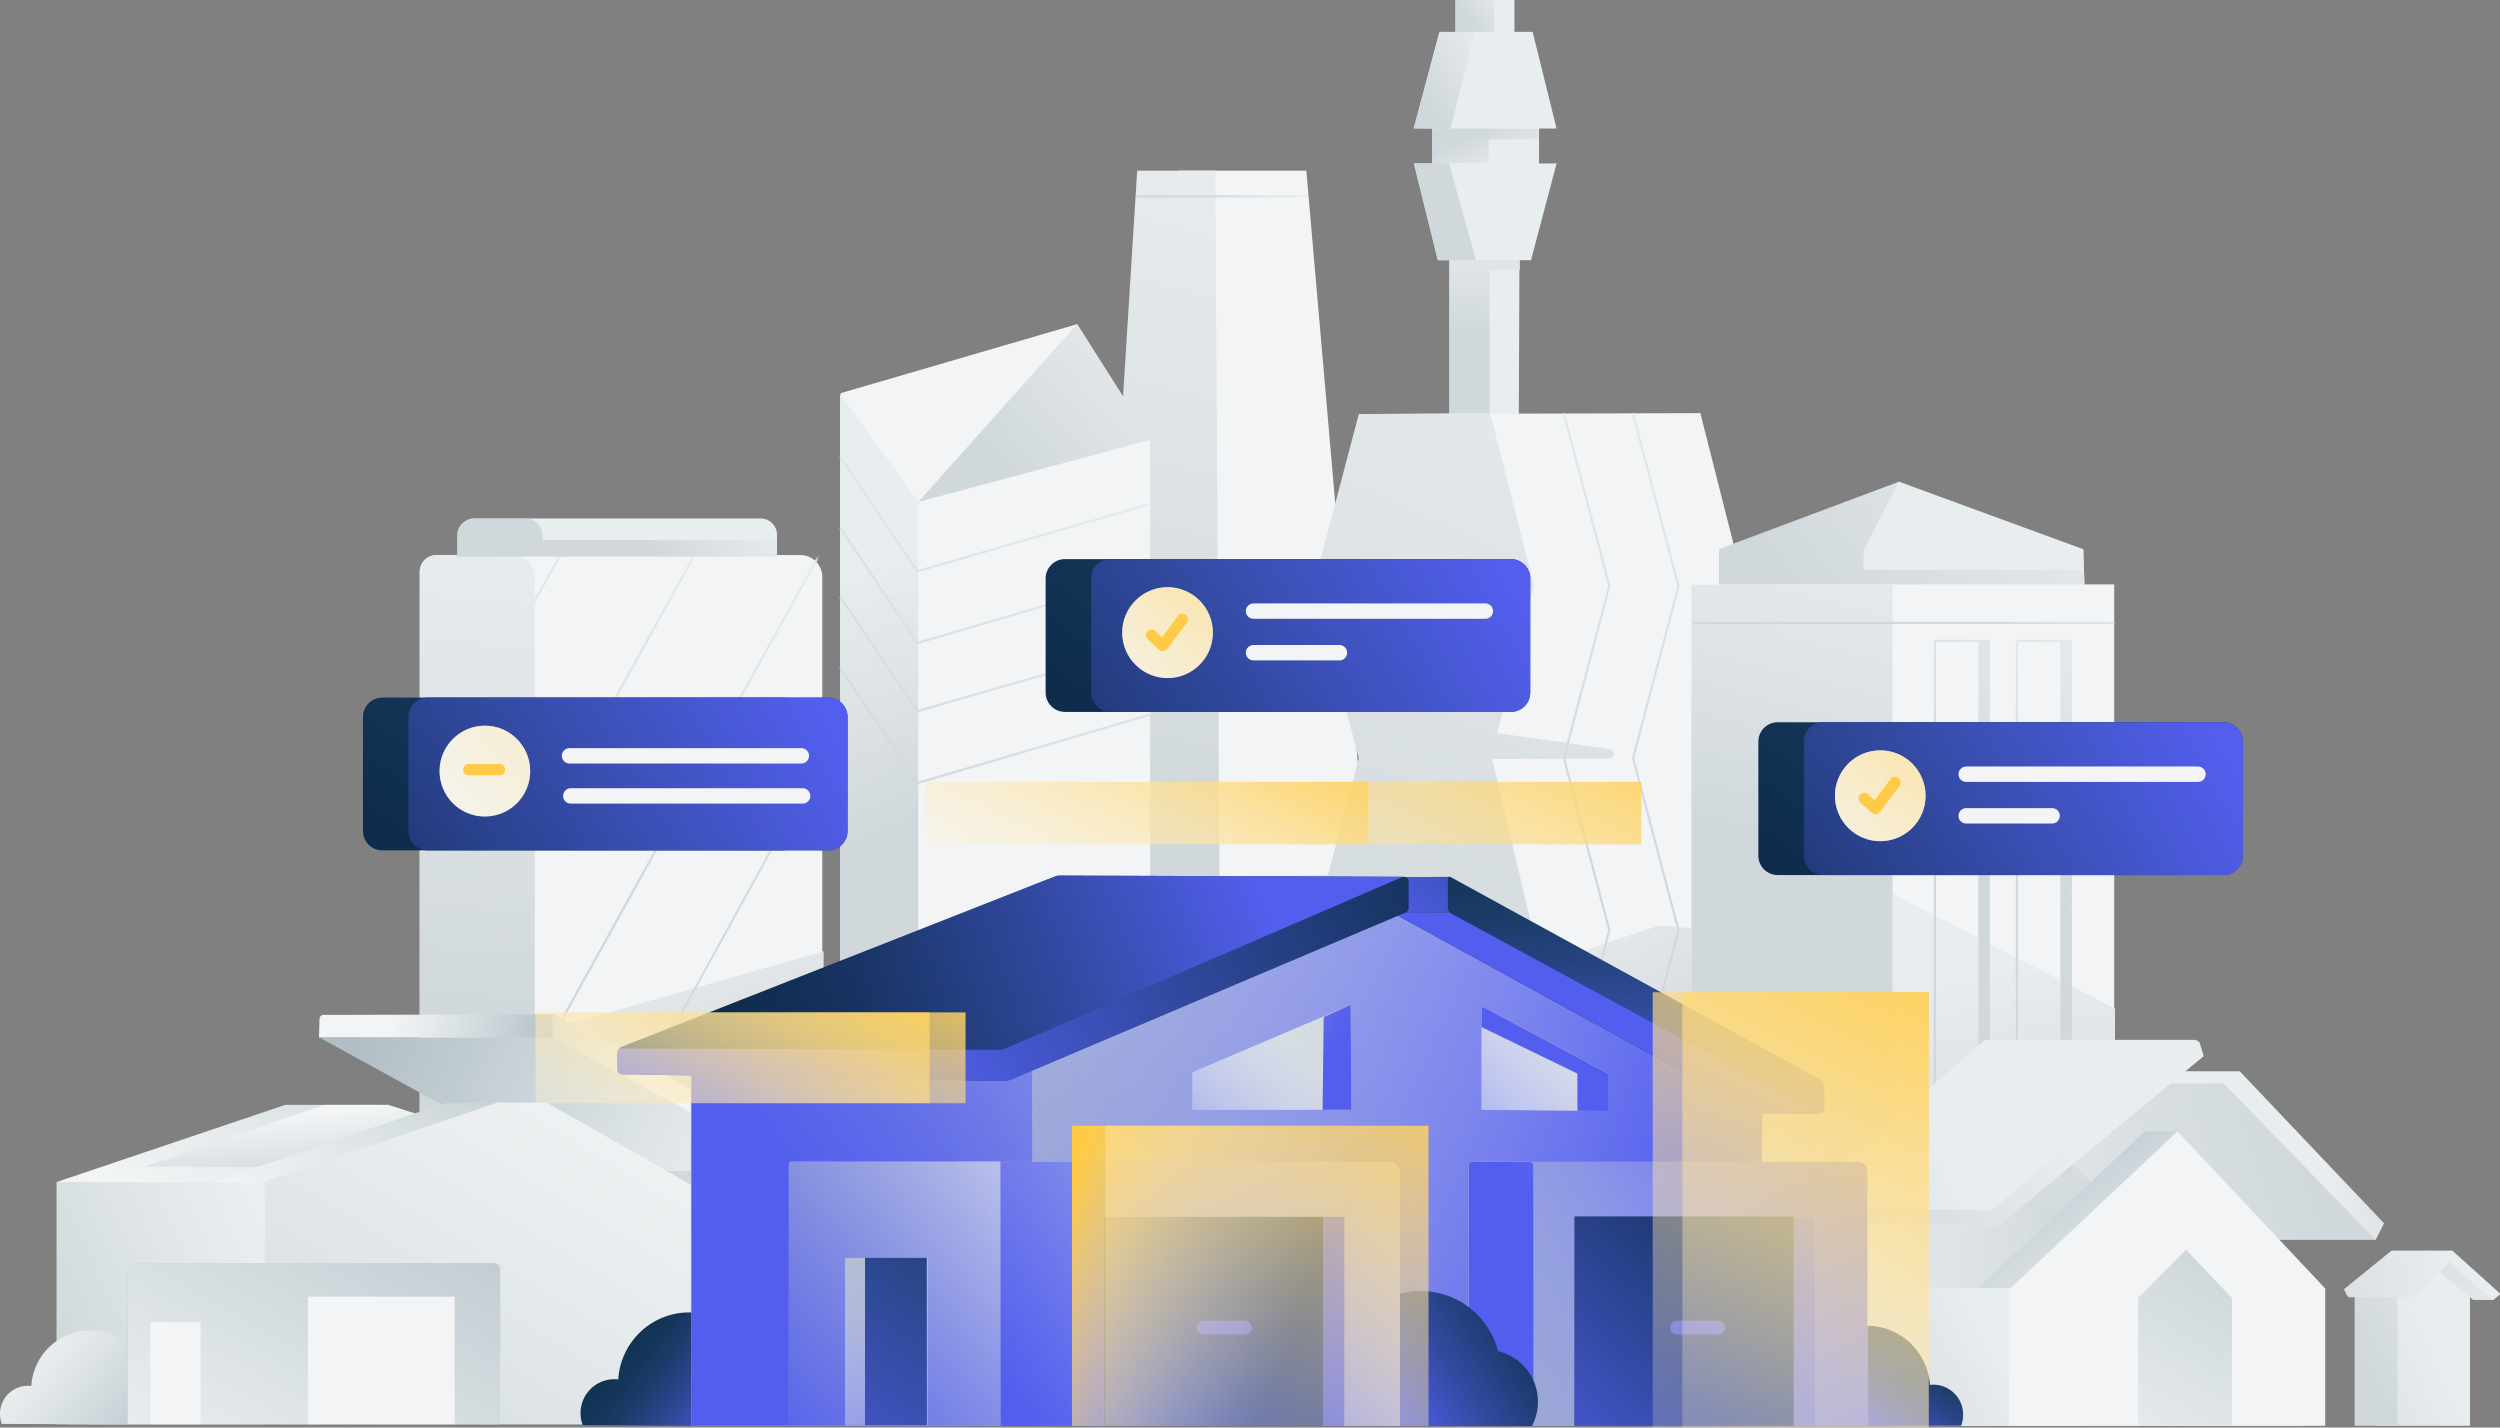
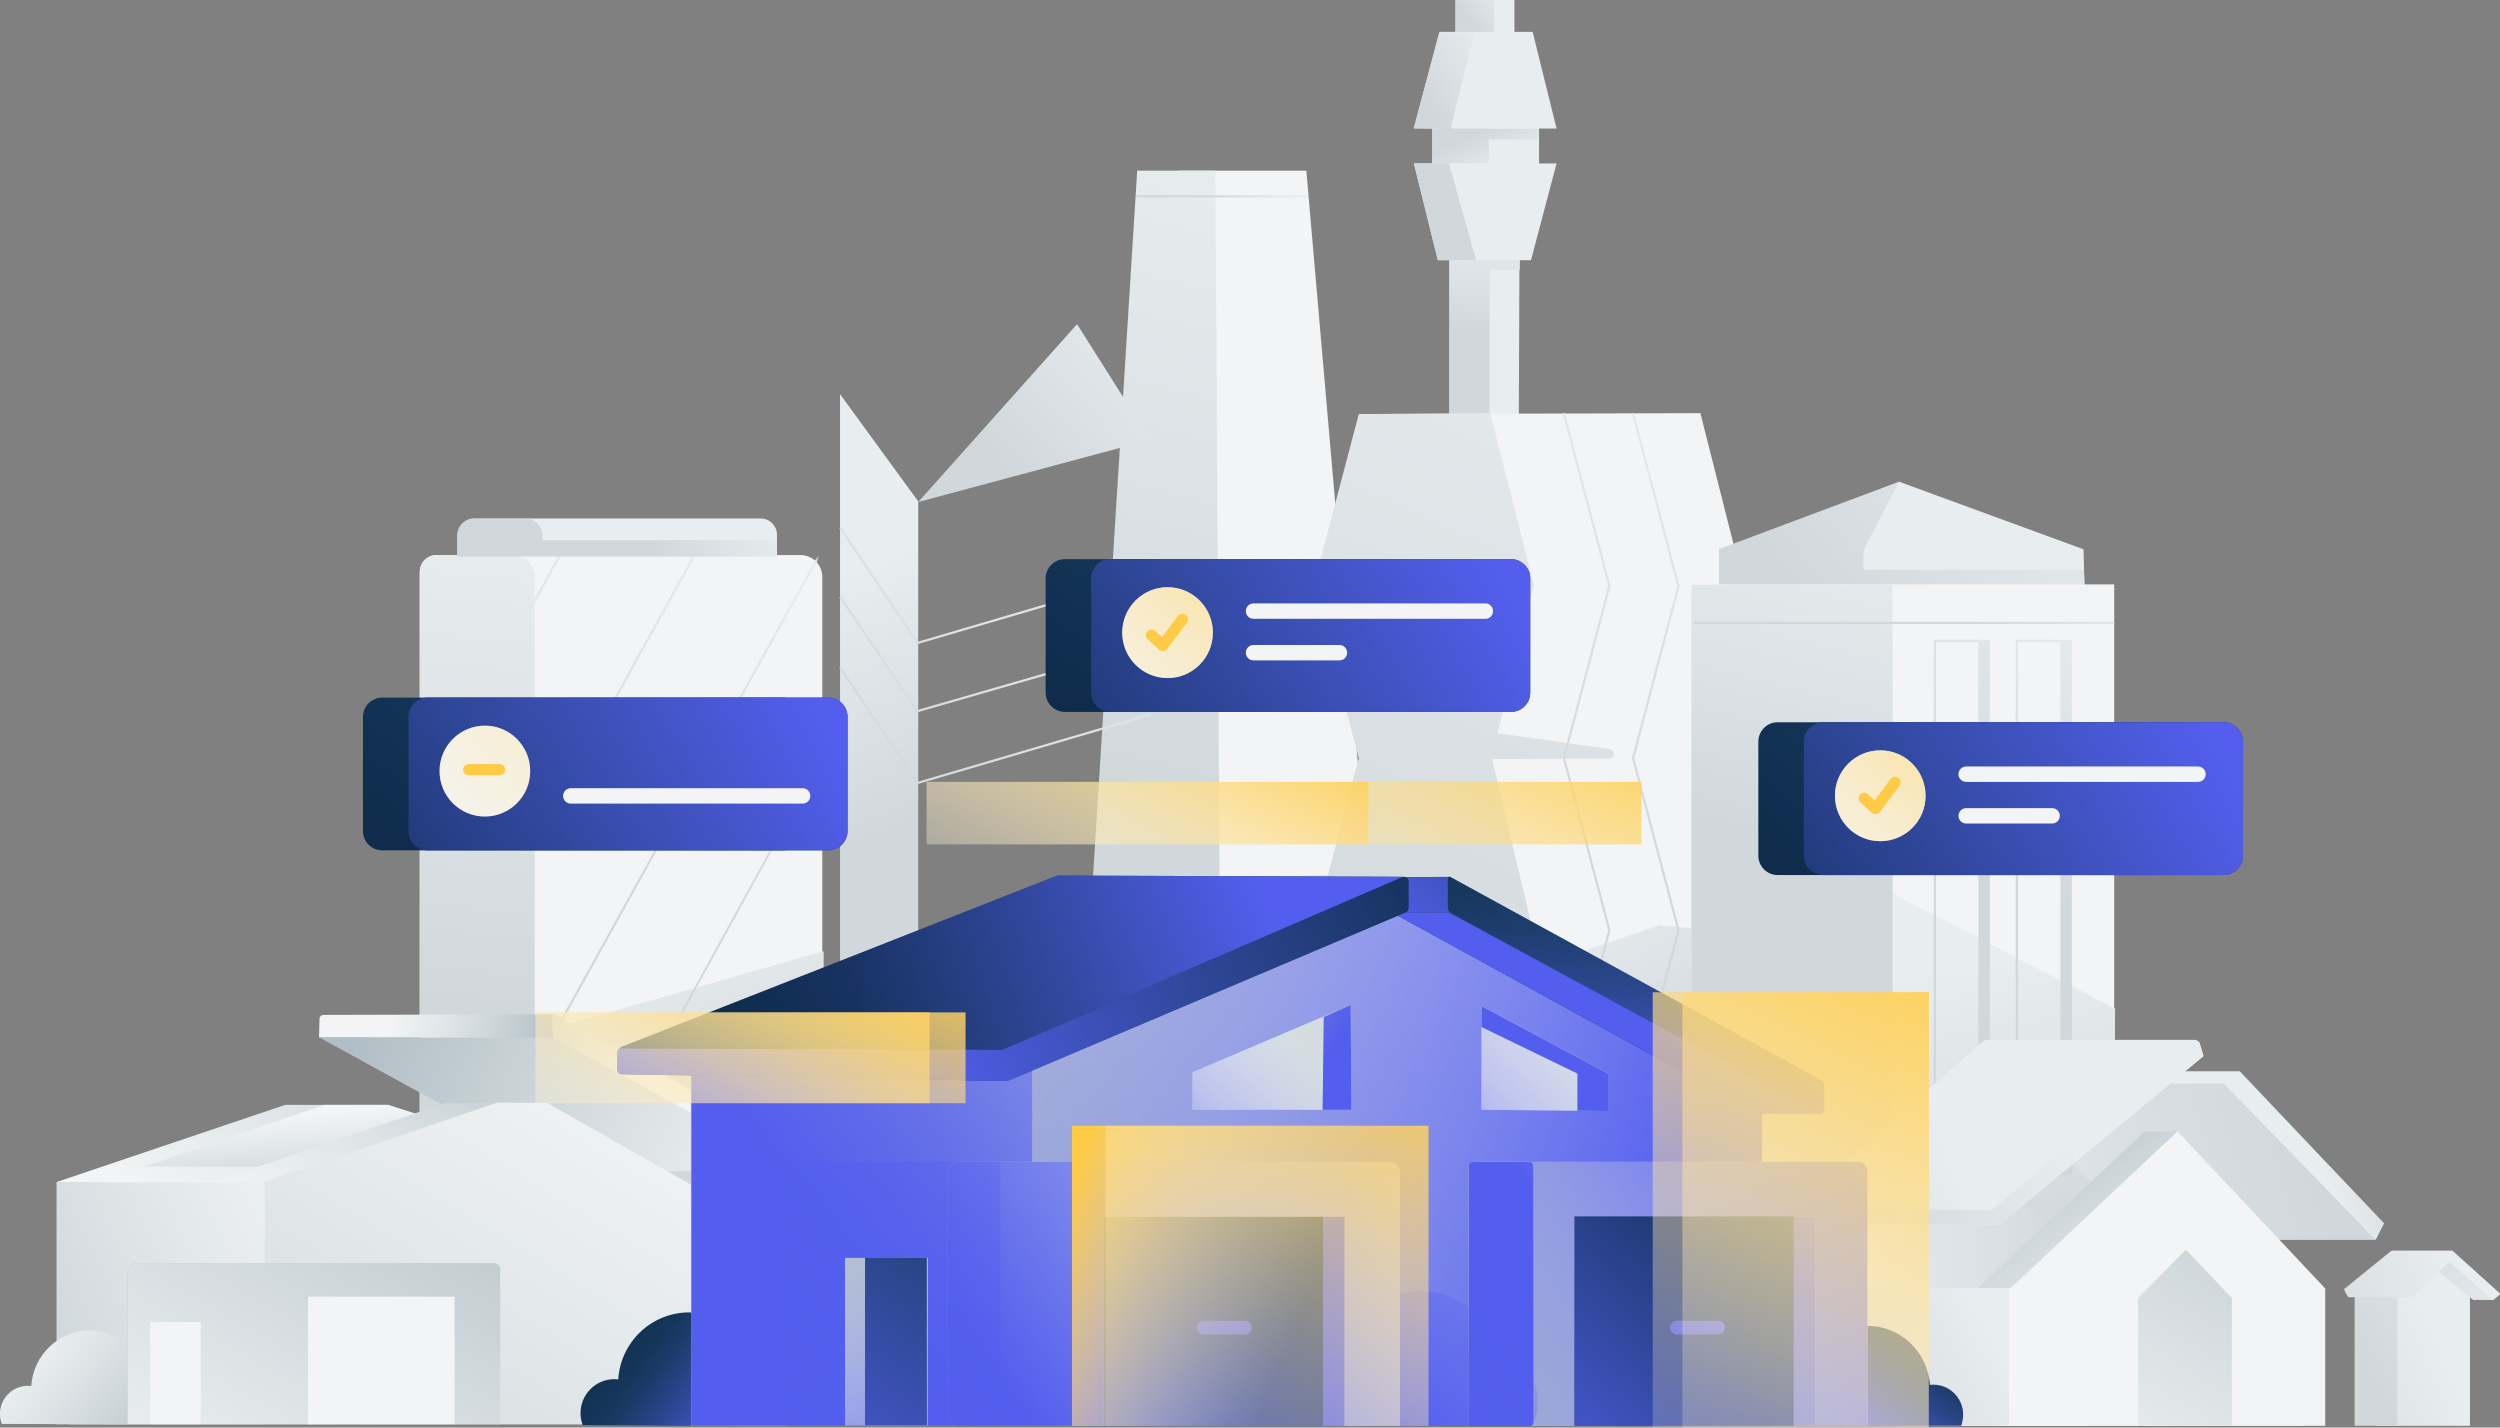
<svg xmlns="http://www.w3.org/2000/svg" width="669" height="382" viewBox="0 0 669 382" fill="none">
  <rect x="0" y="0" width="669" height="382" fill="#808080" stroke="none" />
  <g clip-path="url(#clip0_2542_21828)">
    <path d="M405.263 0H389.493V12.826H405.263V0Z" fill="#E8EDEF" />
    <path d="M399.844 0H389.493V12.826H399.844V0Z" fill="url(#paint0_linear_2542_21828)" />
    <path d="M411.851 34.232H383.283V44.228H411.851V34.232Z" fill="#E8EDEF" />
    <path d="M387.861 320.04H405.604L406.602 69.624H387.861V320.04Z" fill="#E8EDEF" />
    <path d="M411.742 34.403H398.371V34.232H383.283V43.678H398.371V37.308H411.742V34.403Z" fill="url(#paint1_linear_2542_21828)" />
    <path d="M406.688 69.112H388.507V69.624H387.861V320.04H398.602V72.212H406.688V69.112Z" fill="url(#paint2_linear_2542_21828)" />
    <path d="M384.769 69.624H409.696L416.539 43.739H378.363L384.769 69.624Z" fill="#E8EDEF" />
    <path d="M387.74 43.678L394.985 69.636L384.769 69.624L378.363 43.739L387.74 43.678Z" fill="url(#paint3_linear_2542_21828)" />
    <path d="M410.134 8.519H385.207L378.363 34.403H416.539L410.134 8.519Z" fill="#E8EDEF" />
    <path d="M385.17 8.628L378.314 34.232L388.154 34.574L394.547 8.689L385.17 8.628Z" fill="url(#paint4_linear_2542_21828)" />
    <path d="M315.284 45.668H349.576L375.294 341.397H310.146L315.284 45.668Z" fill="#F2F4F5" />
    <path d="M304.312 45.668H325.233L326.95 341.397H285.803L304.312 45.668Z" fill="url(#paint5_linear_2542_21828)" />
    <path d="M326.171 235.173L362.07 233.806L375.294 341.397H326.95L326.171 235.173Z" fill="url(#paint6_linear_2542_21828)" />
    <path d="M349.721 52.234H304.348C304.178 52.234 304.044 52.368 304.044 52.539C304.044 52.71 304.178 52.844 304.348 52.844H349.721C349.892 52.844 350.026 52.71 350.026 52.539C350.026 52.368 349.892 52.234 349.721 52.234Z" fill="url(#paint7_linear_2542_21828)" />
    <path d="M455.019 110.557L466.685 156.615L455.36 202.539L466.454 249.171L454.569 295.448L468.049 341.397H407.698L385.243 294.985L407.698 248.939L391.417 202.893L407.698 156.835L368.779 110.789L455.019 110.557Z" fill="#F2F4F5" />
    <path d="M403.923 261.179L443.938 247.657L467.915 249.695L453.997 299.793L475.721 341.397H351.244L363.385 295.424L395.704 295.314L403.923 261.179Z" fill="url(#paint8_linear_2542_21828)" />
    <path d="M400.684 196.242L410.45 156.615L398.797 110.569L363.616 110.801L351.476 156.847L363.616 202.893L351.476 248.939L363.616 294.985L351.244 341.385H411.827L398.334 295.436L410.219 249.158L399.272 203.1C408.648 203.1 420.85 203.039 430.604 202.978C432.151 202.978 432.309 200.708 430.774 200.476C421.093 199.073 409.123 197.364 400.684 196.217V196.242Z" fill="url(#paint9_linear_2542_21828)" />
    <path d="M449.455 341.397L437.326 294.997L449.455 249.024C449.455 249.024 449.467 248.914 449.455 248.866L437.326 202.893L449.455 156.92C449.455 156.92 449.467 156.81 449.455 156.761L437.314 110.715C437.265 110.557 437.107 110.459 436.949 110.496C436.79 110.545 436.693 110.703 436.729 110.862L448.858 156.835L436.729 202.807C436.729 202.807 436.717 202.917 436.729 202.966L448.858 248.939L436.729 294.912C436.729 294.912 436.717 295.021 436.729 295.07L448.87 341.397C448.907 341.531 449.028 341.397 449.162 341.397C449.187 341.397 449.211 341.397 449.235 341.397C449.394 341.348 449.491 341.556 449.455 341.397Z" fill="url(#paint10_linear_2542_21828)" />
    <path d="M418.816 294.985L430.945 249.012C430.945 249.012 430.957 248.902 430.945 248.853L418.816 202.881L430.945 156.908C430.945 156.908 430.957 156.798 430.945 156.749L418.804 110.703C418.755 110.545 418.597 110.447 418.439 110.484C418.28 110.532 418.183 110.691 418.22 110.85L430.348 156.822L418.22 202.795C418.22 202.795 418.207 202.905 418.22 202.954L430.348 248.927L418.22 294.899C418.22 294.899 418.207 295.009 418.22 295.058L430.36 341.385C430.397 341.519 430.519 341.385 430.653 341.385C430.677 341.385 430.701 341.385 430.726 341.385C430.884 341.336 430.981 341.543 430.945 341.385L418.816 294.985Z" fill="url(#paint11_linear_2542_21828)" />
-     <path d="M307.783 117.525L288.226 86.747L224.965 105.211V347.597H307.783V312.571V117.525Z" fill="#F2F4F5" />
    <path d="M288.226 86.747L307.783 117.684L245.715 134.343L288.226 86.747Z" fill="url(#paint12_linear_2542_21828)" />
    <path d="M224.794 347.597H245.715V134.159L224.794 105.48V347.597Z" fill="url(#paint13_linear_2542_21828)" />
    <path d="M307.917 265.475L308.258 347.597H245.849L245.508 283.525L307.917 265.475Z" fill="url(#paint14_linear_2542_21828)" />
-     <path d="M245.264 153.003C245.325 153.088 245.423 153.137 245.52 153.137C245.544 153.137 245.581 153.137 245.605 153.137L307.868 135.172C308.026 135.124 308.124 134.953 308.075 134.794C308.026 134.635 307.868 134.538 307.698 134.587L245.642 152.49L225.22 122.334C225.123 122.2 224.94 122.163 224.794 122.248C224.66 122.346 224.624 122.529 224.709 122.675L245.252 153.015L245.264 153.003Z" fill="url(#paint15_linear_2542_21828)" />
    <path d="M307.698 153.466L245.642 171.711L225.22 141.213C225.123 141.079 224.94 141.03 224.794 141.128C224.66 141.226 224.624 141.409 224.709 141.555L245.252 172.236C245.313 172.322 245.41 172.37 245.508 172.37C245.532 172.37 245.569 172.37 245.593 172.358L307.856 154.052C308.014 154.003 308.112 153.832 308.063 153.674C308.014 153.515 307.844 153.418 307.685 153.466H307.698Z" fill="url(#paint16_linear_2542_21828)" />
    <path d="M245.264 190.457C245.325 190.542 245.423 190.591 245.52 190.591C245.544 190.591 245.581 190.591 245.605 190.591L307.868 172.627C308.026 172.578 308.124 172.407 308.075 172.248C308.026 172.09 307.868 171.992 307.698 172.041L245.642 189.944L225.22 159.788C225.123 159.654 224.94 159.617 224.794 159.703C224.66 159.8 224.624 159.983 224.709 160.13L245.252 190.469L245.264 190.457Z" fill="url(#paint17_linear_2542_21828)" />
    <path d="M307.698 190.933L245.642 209.178L225.22 178.68C225.123 178.534 224.94 178.497 224.794 178.595C224.66 178.692 224.624 178.875 224.709 179.022L245.252 209.703C245.313 209.788 245.41 209.837 245.508 209.837C245.532 209.837 245.569 209.837 245.593 209.825L307.856 191.519C308.014 191.47 308.112 191.299 308.063 191.14C308.014 190.982 307.844 190.884 307.685 190.933H307.698Z" fill="url(#paint18_linear_2542_21828)" />
    <path d="M557.785 156.615L474.346 156.383L508.174 128.899L557.554 146.998L557.785 156.615Z" fill="#E8EDEF" />
    <path d="M557.822 156.578L557.663 152.49H498.664L498.713 147.108L508.175 128.899L460.001 146.937V157.42L498.628 157.274V156.664L557.822 156.578Z" fill="url(#paint19_linear_2542_21828)" />
    <path d="M565.761 156.383H452.621V341.397H565.761V156.383Z" fill="#F2F4F5" />
    <path d="M506.542 239.151L565.992 269.905L565.761 341.397H505.58L506.542 239.151Z" fill="url(#paint20_linear_2542_21828)" />
    <path d="M506.457 156.505H452.621V341.397H506.457V156.505Z" fill="url(#paint21_linear_2542_21828)" />
    <path d="M565.773 166.39H453.303V167.001H565.773V166.39Z" fill="url(#paint22_linear_2542_21828)" />
    <path d="M517.466 314.426H532.48V171.199H517.466V314.426ZM518.075 171.809H529.412V313.816H518.075V171.809Z" fill="url(#paint23_linear_2542_21828)" />
    <path d="M539.421 314.426H554.436V171.199H539.421V314.426ZM540.03 171.809H551.367V313.816H540.03V171.809Z" fill="url(#paint24_linear_2542_21828)" />
    <path d="M207.917 149.744H122.602V143.069C122.602 140.689 124.539 138.748 126.913 138.748H203.606C205.981 138.748 207.917 140.689 207.917 143.069V149.744Z" fill="#E8EDEF" />
    <path d="M113.615 335.905H218.742C219.461 335.905 220.045 336.625 220.045 335.905V154.369C220.045 151.148 217.439 148.536 214.224 148.536H116.732C114.297 148.536 112.324 150.513 112.324 152.954V335.905C112.324 336.625 112.909 335.905 113.627 335.905H113.615Z" fill="#F2F4F5" />
    <path d="M140.978 277.204L220.41 254.541V335.905H142.329L140.978 277.204Z" fill="url(#paint25_linear_2542_21828)" />
    <mask id="mask0_2542_21828" style="mask-type:luminance" maskUnits="userSpaceOnUse" x="140" y="148" width="81" height="188">
      <path d="M220.155 335.905V152.307C220.155 150.318 218.548 148.707 216.563 148.707H140.954C138.969 148.707 143.012 150.318 143.012 152.307L142.33 335.905H220.167H220.155Z" fill="white" />
    </mask>
    <g mask="url(#mask0_2542_21828)">
      <path d="M224.417 139.163C224.271 139.078 224.088 139.139 224.003 139.285L137.593 295.302C137.507 295.449 137.568 295.632 137.714 295.717C137.763 295.742 137.812 295.754 137.861 295.754C137.97 295.754 138.068 295.693 138.128 295.595L224.539 139.578C224.624 139.432 224.563 139.249 224.417 139.163Z" fill="url(#paint26_linear_2542_21828)" />
      <path d="M202.474 118.538C202.328 118.453 202.145 118.514 202.06 118.66L115.649 274.677C115.564 274.824 115.625 275.007 115.771 275.092C115.82 275.117 115.869 275.129 115.917 275.129C116.027 275.129 116.124 275.068 116.185 274.97L202.596 118.953C202.681 118.807 202.62 118.624 202.474 118.538Z" fill="url(#paint27_linear_2542_21828)" />
      <path d="M178.131 97.584C177.985 97.499 177.802 97.56 177.717 97.706L91.306 253.723C91.221 253.869 91.282 254.053 91.428 254.138C91.477 254.162 91.526 254.175 91.574 254.175C91.684 254.175 91.781 254.114 91.842 254.016L178.253 97.999C178.338 97.853 178.277 97.669 178.131 97.584Z" fill="url(#paint28_linear_2542_21828)" />
      <path d="M242.586 161.497C242.44 161.411 242.257 161.472 242.172 161.619L146.507 335.905C146.421 336.052 146.482 335.82 146.629 335.905C146.677 335.93 146.726 335.905 146.775 335.905C146.884 335.905 146.982 336.003 147.043 335.905L242.708 161.912C242.793 161.765 242.732 161.582 242.586 161.497Z" fill="url(#paint29_linear_2542_21828)" />
      <path d="M268.305 180.401C268.159 180.315 267.976 180.376 267.891 180.523L181.48 335.905C181.395 336.052 181.456 335.82 181.602 335.905C181.651 335.93 181.7 335.905 181.748 335.905C181.858 335.905 181.955 336.003 182.016 335.905L268.427 180.816C268.512 180.669 268.451 180.486 268.305 180.401Z" fill="url(#paint30_linear_2542_21828)" />
    </g>
    <path d="M143.109 335.905H112.313L112.313 153.21C112.313 150.623 114.407 148.524 116.989 148.524H137.13C140.43 148.524 143.109 151.209 143.109 154.516L143.109 335.905Z" fill="url(#paint31_linear_2542_21828)" />
    <path d="M145.179 144.557V143.3C145.179 140.823 143.17 138.809 140.698 138.809H126.804C124.332 138.809 122.322 140.823 122.322 143.3V148.939H207.929V144.557H145.179Z" fill="url(#paint32_linear_2542_21828)" />
    <path d="M148.273 271.419L86.558 271.59C85.985 271.59 85.51 272.053 85.498 272.627L85.364 277.655L149.405 277.741L148.273 271.419Z" fill="url(#paint33_linear_2542_21828)" />
    <path d="M213.86 313.352H150.623L85.498 277.655L149.076 277.74L213.86 313.352Z" fill="url(#paint34_linear_2542_21828)" />
    <path d="M148.273 271.419L213.811 307.36C214.262 307.604 214.542 308.08 214.542 308.592V312.693C214.542 313.193 214.018 313.511 213.58 313.267L148.455 277.936C148.066 277.728 147.822 277.313 147.822 276.874V271.675C147.822 271.443 148.066 271.297 148.261 271.407L148.273 271.419Z" fill="url(#paint35_linear_2542_21828)" />
    <path d="M103.788 295.656H76.34L15.161 316.305V381.097H122.139H124.319H189.565L189.979 324.86L103.788 295.656Z" fill="url(#paint36_linear_2542_21828)" />
    <path d="M103.788 295.656H86.764L38.712 312.144L71.177 312.229L128.435 381.097H130.614H195.873L196.275 324.86L103.788 295.656Z" fill="url(#paint37_linear_2542_21828)" />
    <path d="M84.718 316.464V381.097H29.116" fill="url(#paint38_linear_2542_21828)" />
    <path d="M132.746 295.119L119.059 295.217L56.906 316.305L18.547 381.097H117.147H119.327H184.585L184.987 324.86L132.746 295.119Z" fill="url(#paint39_linear_2542_21828)" />
    <path d="M146.397 295.119L133.062 295.046L70.556 316.305L23.819 381.097H130.797H132.977H198.236L198.638 324.86L146.397 295.119Z" fill="url(#paint40_linear_2542_21828)" />
    <path d="M70.849 381.097H15.259V316.305L70.849 316.464V381.097Z" fill="url(#paint41_linear_2542_21828)" />
    <path d="M132.235 338.016H36.728C35.303 338.016 34.158 339.176 34.158 340.592V381.097H133.842C133.842 381.097 133.854 381.097 133.854 381.085V339.64C133.854 338.749 133.136 338.016 132.235 338.016Z" fill="url(#paint42_linear_2542_21828)" />
    <path d="M132.235 338.016H36.728C35.303 338.016 34.158 339.176 34.158 340.592V381.097H133.842C133.842 381.097 133.854 381.097 133.854 381.085V339.64C133.854 338.749 133.136 338.016 132.235 338.016Z" fill="url(#paint43_linear_2542_21828)" />
    <path d="M121.652 346.986H82.417V381.109H121.652V346.986Z" fill="url(#paint44_linear_2542_21828)" />
    <path d="M40.186 381.109H53.69V353.784H40.186V381.109Z" fill="url(#paint45_linear_2542_21828)" />
    <path d="M24.16 356.005C15.746 356.005 8.89 362.583 8.366 370.882C8.086 370.845 7.794 370.833 7.502 370.833C3.349 370.833 -0.012 374.202 -0.012 378.363C-0.012 379.303 0.171 380.206 0.488 381.036L34.048 381.17V359.483C31.333 357.311 27.899 355.993 24.16 355.993V356.005Z" fill="url(#paint46_linear_2542_21828)" />
    <path d="M538.143 286.662H599.346L637.985 327.362L635.732 331.792L538.143 286.662Z" fill="url(#paint47_linear_2542_21828)" />
    <path d="M533.905 289.957H595.109L635.732 331.792H574.517L533.905 289.957Z" fill="url(#paint48_linear_2542_21828)" />
    <path d="M473.968 344.802L518.683 302.82L558.199 336.345V381.597H427.804L428.851 344.802H473.968Z" fill="url(#paint49_linear_2542_21828)" />
    <path d="M529.254 344.741L573.957 302.771H582.7L616.31 381.536H485.902L486.95 344.741H529.254Z" fill="url(#paint50_linear_2542_21828)" />
    <path d="M537.997 344.741L582.7 302.771L622.228 344.802V381.536H491.82L492.868 344.741H537.997Z" fill="#F2F4F5" />
    <path d="M635.866 381.536H660.964V342.032L650.235 335.441L635.866 342.032V381.536Z" fill="url(#paint51_linear_2542_21828)" />
    <path d="M641.565 346.291H630.094V381.536H641.565V346.291Z" fill="url(#paint52_linear_2542_21828)" />
    <path d="M667.089 347.865H661.804L650.467 338.492L656.324 336.491L668.039 346.035" fill="url(#paint53_linear_2542_21828)" />
    <path d="M668.891 346.035L656.324 334.734C656.324 334.734 656.202 334.66 656.129 334.66H640.091C640.006 334.66 639.933 334.697 639.872 334.746L627.244 344.997C627.244 344.997 628.23 347.157 628.498 347.157H644.694C645.327 347.157 645.936 346.913 646.399 346.486L655.289 337.907C655.398 337.809 655.556 337.797 655.678 337.894L666.881 347.841C666.991 347.926 667.149 347.926 667.259 347.841L668.879 346.486C669.025 346.364 669.025 346.144 668.879 346.022L668.891 346.035Z" fill="url(#paint54_linear_2542_21828)" />
    <path d="M537.57 344.741H492.867V381.536H537.57V344.741Z" fill="url(#paint55_linear_2542_21828)" />
    <path d="M532.005 278.277H586.913C587.51 278.277 588.082 278.509 588.52 278.924L589.665 282.61L535.074 327.728L481.542 327.155C481.311 327.155 481.104 327.021 481.006 326.801L479.679 323.921C479.57 323.677 479.63 323.396 479.825 323.225L530.373 278.888C530.824 278.497 531.409 278.277 532.005 278.277Z" fill="url(#paint56_linear_2542_21828)" />
    <path d="M589.653 282.61L535.062 327.728L481.531 327.155C481.299 327.155 481.092 327.021 480.995 326.801L479.667 323.921C479.558 323.677 479.619 323.396 479.814 323.225L532.968 323.896L586.901 278.265C586.901 278.265 587.875 278.143 588.509 278.912C588.63 278.985 589.653 282.598 589.653 282.598V282.61Z" fill="url(#paint57_linear_2542_21828)" />
    <path d="M572.154 381.536H597.252V347.34L584.953 334.428L572.154 347.34V381.536Z" fill="url(#paint58_linear_2542_21828)" />
    <path d="M499.638 354.785C508.576 354.785 515.883 361.778 516.431 370.601C516.735 370.565 517.039 370.54 517.344 370.54C521.752 370.54 525.332 374.128 525.332 378.546C525.332 379.547 525.137 380.633 524.809 381.512H489.129V358.483C492.015 356.164 495.668 354.773 499.65 354.773L499.638 354.785Z" fill="url(#paint59_linear_2542_21828)" />
    <path d="M499.638 354.785C508.576 354.785 515.883 361.778 516.431 370.601C516.735 370.565 517.039 370.54 517.344 370.54C521.752 370.54 525.332 374.128 525.332 378.546C525.332 379.547 525.137 380.633 524.809 381.512H489.129V358.483C492.015 356.164 495.668 354.773 499.65 354.773L499.638 354.785Z" fill="url(#paint60_linear_2542_21828)" />
    <path d="M385.95 240.555L184.877 275.324V381.597H360.365H363.945H470.984L471.642 289.347L385.95 240.555Z" fill="url(#paint61_linear_2542_21828)" />
    <path d="M385.95 240.555L184.877 275.324V381.597H360.365H363.945H470.984L471.642 289.347L385.95 240.555Z" fill="url(#paint62_linear_2542_21828)" />
    <path d="M388.117 234.66L311.168 234.929L310.925 244.07L389.822 244.204L388.117 234.66Z" fill="url(#paint63_linear_2542_21828)" />
    <path d="M388.117 234.66L311.168 234.929L310.925 244.07L389.822 244.204L388.117 234.66Z" fill="url(#paint64_linear_2542_21828)" />
    <path d="M487.107 297.963H470.607L372.323 244.069L389.323 244.204L487.107 297.963Z" fill="url(#paint65_linear_2542_21828)" />
    <path d="M487.107 297.963H470.607L372.323 244.069L389.323 244.204L487.107 297.963Z" fill="url(#paint66_linear_2542_21828)" />
    <path d="M184.463 351.197C174.331 351.197 166.063 359.117 165.442 369.125C165.101 369.088 164.76 369.064 164.407 369.064C159.402 369.064 155.347 373.128 155.347 378.144C155.347 379.279 155.566 380.365 155.943 381.365L196.372 381.536V355.407C193.109 352.783 188.968 351.209 184.451 351.209L184.463 351.197Z" fill="url(#paint67_linear_2542_21828)" />
    <path d="M184.463 351.197C174.331 351.197 166.063 359.117 165.442 369.125C165.101 369.088 164.76 369.064 164.407 369.064C159.402 369.064 155.347 373.128 155.347 378.144C155.347 379.279 155.566 380.365 155.943 381.365L196.372 381.536V355.407C193.109 352.783 188.968 351.209 184.451 351.209L184.463 351.197Z" fill="url(#paint68_linear_2542_21828)" />
    <path d="M276.244 381.524H185.048V275.251L248.48 265.89L276.244 275.495V381.524Z" fill="url(#paint69_linear_2542_21828)" />
    <path d="M276.244 381.524H185.048V275.251L248.48 265.89L276.244 275.495V381.524Z" fill="url(#paint70_linear_2542_21828)" />
    <path d="M396.446 269.234L430.299 287.284V297.304L396.446 296.974V269.234Z" fill="url(#paint71_linear_2542_21828)" />
    <path d="M361.436 268.893L319.096 286.942V296.974H361.436V268.893Z" fill="url(#paint72_linear_2542_21828)" />
    <path d="M396.446 269.234L430.299 287.284V297.304L396.446 296.974V269.234Z" fill="url(#paint73_linear_2542_21828)" />
    <path d="M361.436 268.893L319.096 286.942V296.974H361.436V268.893Z" fill="url(#paint74_linear_2542_21828)" />
    <path d="M396.446 269.234V274.824L422.128 287.284V297.243L430.299 297.304V287.284L396.446 269.234Z" fill="url(#paint75_linear_2542_21828)" />
    <path d="M354.24 272.151L353.936 296.974H361.607L361.437 268.893L354.24 272.151Z" fill="url(#paint76_linear_2542_21828)" />
    <path d="M396.446 269.234V274.824L422.128 287.284V297.243L430.299 297.304V287.284L396.446 269.234Z" fill="url(#paint77_linear_2542_21828)" />
    <path d="M354.24 272.151L353.936 296.974H361.607L361.437 268.893L354.24 272.151Z" fill="url(#paint78_linear_2542_21828)" />
    <path d="M388.117 234.66L487.046 288.907C487.728 289.286 488.154 289.993 488.154 290.774V296.962C488.154 297.706 487.35 298.182 486.693 297.828L388.397 244.497C387.813 244.179 387.447 243.569 387.447 242.898V235.063C387.447 234.721 387.813 234.501 388.117 234.66Z" fill="url(#paint79_linear_2542_21828)" />
    <path d="M388.117 234.66L487.046 288.907C487.728 289.286 488.154 289.993 488.154 290.774V296.962C488.154 297.706 487.35 298.182 486.693 297.828L388.397 244.497C387.813 244.179 387.447 243.569 387.447 242.898V235.063C387.447 234.721 387.813 234.501 388.117 234.66Z" fill="url(#paint80_linear_2542_21828)" />
    <path d="M499.71 381.597H393.049C393.049 381.597 393.025 381.597 393.025 381.573V313.413C393.025 312.034 394.145 310.911 395.521 310.911H497.226C498.602 310.911 499.723 312.034 499.723 313.413V381.597H499.71Z" fill="url(#paint81_linear_2542_21828)" />
    <path d="M499.71 381.597H393.049C393.049 381.597 393.025 381.597 393.025 381.573V313.413C393.025 312.034 394.145 310.911 395.521 310.911H497.226C498.602 310.911 499.723 312.034 499.723 313.413V381.597H499.71Z" fill="url(#paint82_linear_2542_21828)" />
    <path d="M409.355 381.597H393.049V311.936C393.049 311.387 393.5 310.936 394.048 310.936H409.355C409.903 310.936 410.354 311.387 410.354 311.936V380.609C410.354 381.158 409.903 381.609 409.355 381.609V381.597Z" fill="url(#paint83_linear_2542_21828)" />
    <path d="M409.355 381.597H393.049V311.936C393.049 311.387 393.5 310.936 394.048 310.936H409.355C409.903 310.936 410.354 311.387 410.354 311.936V380.609C410.354 381.158 409.903 381.609 409.355 381.609V381.597Z" fill="url(#paint84_linear_2542_21828)" />
    <path d="M421.398 381.512H485.756V325.532H421.398V381.512Z" fill="url(#paint85_linear_2542_21828)" />
    <path d="M421.398 381.512H485.756V325.532H421.398V381.512Z" fill="url(#paint86_linear_2542_21828)" />
    <path d="M421.337 381.512H479.959V325.532H421.337V381.512Z" fill="url(#paint87_linear_2542_21828)" />
    <path d="M421.337 381.512H479.959V325.532H421.337V381.512Z" fill="url(#paint88_linear_2542_21828)" />
    <path d="M459.769 353.43H448.772C447.757 353.43 446.934 354.253 446.934 355.267C446.934 356.281 447.757 357.104 448.772 357.104H459.769C460.784 357.104 461.607 356.281 461.607 355.267C461.607 354.253 460.784 353.43 459.769 353.43Z" fill="url(#paint89_linear_2542_21828)" />
    <path d="M376.951 235.893V242.983C376.951 243.496 376.647 243.96 376.172 244.167L270.594 288.858C269.924 289.139 269.206 289.286 268.487 289.273L166.465 287.479C165.771 287.467 165.211 286.894 165.211 286.198V281.634C165.211 281.036 165.625 280.511 166.222 280.389L375.417 234.66C376.208 234.489 376.963 235.099 376.963 235.905L376.951 235.893Z" fill="url(#paint90_linear_2542_21828)" />
    <path d="M376.951 235.893V242.983C376.951 243.496 376.647 243.96 376.172 244.167L270.594 288.858C269.924 289.139 269.206 289.286 268.487 289.273L166.465 287.479C165.771 287.467 165.211 286.894 165.211 286.198V281.634C165.211 281.036 165.625 280.511 166.222 280.389L375.417 234.66C376.208 234.489 376.963 235.099 376.963 235.905L376.951 235.893Z" fill="url(#paint91_linear_2542_21828)" />
    <path d="M166.124 280.584L267.415 280.914C267.951 280.914 268.487 280.804 268.974 280.596L375.38 234.636L283.453 234.294C283.088 234.294 282.722 234.367 282.369 234.501L166.039 280.242C165.856 280.316 165.905 280.584 166.1 280.584H166.124Z" fill="url(#paint92_linear_2542_21828)" />
    <path d="M166.124 280.584L267.415 280.914C267.951 280.914 268.487 280.804 268.974 280.596L375.38 234.636L283.453 234.294C283.088 234.294 282.722 234.367 282.369 234.501L166.039 280.242C165.856 280.316 165.905 280.584 166.1 280.584H166.124Z" fill="url(#paint93_linear_2542_21828)" />
-     <path d="M409.927 381.597C410.962 379.657 411.546 377.436 411.546 375.08C411.546 368.514 406.992 363.023 400.867 361.583C398.517 352.344 390.151 345.498 380.19 345.498C368.402 345.498 358.843 355.078 358.843 366.891C358.843 372.591 361.071 377.765 364.688 381.597H409.902H409.927Z" fill="url(#paint94_linear_2542_21828)" />
    <path d="M409.927 381.597C410.962 379.657 411.546 377.436 411.546 375.08C411.546 368.514 406.992 363.023 400.867 361.583C398.517 352.344 390.151 345.498 380.19 345.498C368.402 345.498 358.843 355.078 358.843 366.891C358.843 372.591 361.071 377.765 364.688 381.597H409.902H409.927Z" fill="url(#paint95_linear_2542_21828)" />
    <path d="M256.298 310.911H371.971C373.432 310.911 374.625 312.107 374.625 313.572V381.561C374.625 381.561 374.613 381.585 374.601 381.585H256.31C254.849 381.585 253.655 380.389 253.655 378.925V313.56C253.655 312.095 254.849 310.899 256.31 310.899L256.298 310.911Z" fill="url(#paint96_linear_2542_21828)" />
    <path d="M256.298 310.911H371.971C373.432 310.911 374.625 312.107 374.625 313.572V381.561C374.625 381.561 374.613 381.585 374.601 381.585H256.31C254.849 381.585 253.655 380.389 253.655 378.925V313.56C253.655 312.095 254.849 310.899 256.31 310.899L256.298 310.911Z" fill="url(#paint97_linear_2542_21828)" />
    <path d="M359.769 325.617H295.411V381.597H359.769V325.617Z" fill="url(#paint98_linear_2542_21828)" />
    <path d="M359.769 325.617H295.411V381.597H359.769V325.617Z" fill="url(#paint99_linear_2542_21828)" />
    <path d="M354.167 325.617H295.545V381.597H354.167V325.617Z" fill="url(#paint100_linear_2542_21828)" />
    <path d="M354.167 325.617H295.545V381.597H354.167V325.617Z" fill="url(#paint101_linear_2542_21828)" />
    <path d="M354.167 325.617H295.545V381.597H354.167V325.617Z" fill="url(#paint102_linear_2542_21828)" />
    <path d="M322.104 357.104H333.1C334.115 357.104 334.938 356.281 334.938 355.267C334.938 354.253 334.115 353.43 333.1 353.43H322.104C321.088 353.43 320.265 354.253 320.265 355.267C320.265 356.281 321.088 357.104 322.104 357.104Z" fill="url(#paint103_linear_2542_21828)" />
-     <path d="M211.898 310.838H267.695V381.524H211.095V311.656C211.095 311.204 211.46 310.838 211.911 310.838H211.898Z" fill="url(#paint104_linear_2542_21828)" />
    <path d="M211.898 310.838H267.695V381.524H211.095V311.656C211.095 311.204 211.46 310.838 211.911 310.838H211.898Z" fill="url(#paint105_linear_2542_21828)" />
    <path d="M226.134 381.426H248.297V336.613H226.134V381.426Z" fill="url(#paint106_linear_2542_21828)" />
    <path d="M226.134 381.426H248.297V336.613H226.134V381.426Z" fill="url(#paint107_linear_2542_21828)" />
    <path d="M231.48 381.378H247.992V336.613H231.48V381.378Z" fill="url(#paint108_linear_2542_21828)" />
    <path d="M231.48 381.378H247.992V336.613H231.48V381.378Z" fill="url(#paint109_linear_2542_21828)" />
    <path d="M221.641 186.674H114.468C111.616 186.674 109.305 188.99 109.305 191.848V222.383C109.305 225.241 111.616 227.557 114.468 227.557H221.641C224.492 227.557 226.804 225.241 226.804 222.383V191.848C226.804 188.99 224.492 186.674 221.641 186.674Z" fill="url(#paint110_linear_2542_21828)" />
    <path d="M209.463 186.674H102.29C99.439 186.674 97.127 188.99 97.127 191.848V222.383C97.127 225.241 99.439 227.557 102.29 227.557H209.463C212.315 227.557 214.626 225.241 214.626 222.383V191.848C214.626 188.99 212.315 186.674 209.463 186.674Z" fill="url(#paint111_linear_2542_21828)" />
    <path d="M221.641 186.674H114.468C111.616 186.674 109.305 188.99 109.305 191.848V222.383C109.305 225.241 111.616 227.557 114.468 227.557H221.641C224.492 227.557 226.804 225.241 226.804 222.383V191.848C226.804 188.99 224.492 186.674 221.641 186.674Z" fill="url(#paint112_linear_2542_21828)" />
-     <path d="M214.443 200.196H152.4C151.263 200.196 150.342 201.119 150.342 202.258C150.342 203.397 151.263 204.321 152.4 204.321H214.443C215.58 204.321 216.501 203.397 216.501 202.258C216.501 201.119 215.58 200.196 214.443 200.196Z" fill="url(#paint113_linear_2542_21828)" />
    <path d="M214.784 210.923H152.741C151.604 210.923 150.683 211.847 150.683 212.986C150.683 214.125 151.604 215.048 152.741 215.048H214.784C215.921 215.048 216.842 214.125 216.842 212.986C216.842 211.847 215.921 210.923 214.784 210.923Z" fill="url(#paint114_linear_2542_21828)" />
    <path d="M129.75 218.502C136.448 218.502 141.878 213.06 141.878 206.347C141.878 199.634 136.448 194.191 129.75 194.191C123.051 194.191 117.621 199.634 117.621 206.347C117.621 213.06 123.051 218.502 129.75 218.502Z" fill="url(#paint115_linear_2542_21828)" />
    <path d="M129.75 218.502C136.448 218.502 141.878 213.06 141.878 206.347C141.878 199.634 136.448 194.191 129.75 194.191C123.051 194.191 117.621 199.634 117.621 206.347C117.621 213.06 123.051 218.502 129.75 218.502Z" fill="url(#paint116_linear_2542_21828)" />
    <path d="M125.427 205.968H133.683" stroke="#FFCB47" stroke-width="3" stroke-linecap="round" stroke-linejoin="round" />
    <path d="M404.325 149.622H297.152C294.301 149.622 291.989 151.939 291.989 154.797V185.331C291.989 188.189 294.301 190.506 297.152 190.506H404.325C407.177 190.506 409.489 188.189 409.489 185.331V154.797C409.489 151.939 407.177 149.622 404.325 149.622Z" fill="url(#paint117_linear_2542_21828)" />
    <path d="M392.148 149.622H284.975C282.123 149.622 279.812 151.939 279.812 154.797V185.331C279.812 188.189 282.123 190.506 284.975 190.506H392.148C394.999 190.506 397.311 188.189 397.311 185.331V154.797C397.311 151.939 394.999 149.622 392.148 149.622Z" fill="url(#paint118_linear_2542_21828)" />
    <path d="M404.325 149.622H297.152C294.301 149.622 291.989 151.939 291.989 154.797V185.331C291.989 188.189 294.301 190.506 297.152 190.506H404.325C407.177 190.506 409.489 188.189 409.489 185.331V154.797C409.489 151.939 407.177 149.622 404.325 149.622Z" fill="url(#paint119_linear_2542_21828)" />
    <path d="M397.482 161.472H335.438C334.301 161.472 333.38 162.396 333.38 163.535C333.38 164.674 334.301 165.597 335.438 165.597H397.482C398.618 165.597 399.54 164.674 399.54 163.535C399.54 162.396 398.618 161.472 397.482 161.472Z" fill="url(#paint120_linear_2542_21828)" />
    <path d="M358.441 172.602H335.438C334.301 172.602 333.38 173.526 333.38 174.665C333.38 175.804 334.301 176.727 335.438 176.727H358.441C359.578 176.727 360.499 175.804 360.499 174.665C360.499 173.526 359.578 172.602 358.441 172.602Z" fill="url(#paint121_linear_2542_21828)" />
    <path d="M312.434 181.45C319.133 181.45 324.563 176.008 324.563 169.295C324.563 162.582 319.133 157.14 312.434 157.14C305.736 157.14 300.306 162.582 300.306 169.295C300.306 176.008 305.736 181.45 312.434 181.45Z" fill="url(#paint122_linear_2542_21828)" />
    <path d="M312.434 181.45C319.133 181.45 324.563 176.008 324.563 169.295C324.563 162.582 319.133 157.14 312.434 157.14C305.736 157.14 300.306 162.582 300.306 169.295C300.306 176.008 305.736 181.45 312.434 181.45Z" fill="url(#paint123_linear_2542_21828)" />
    <path d="M308.16 169.978L311.168 172.737L316.416 165.719" stroke="#FFCB47" stroke-width="3" stroke-linecap="round" stroke-linejoin="round" />
    <path d="M595.048 193.276H487.875C485.024 193.276 482.712 195.593 482.712 198.451V228.985C482.712 231.843 485.024 234.16 487.875 234.16H595.048C597.9 234.16 600.211 231.843 600.211 228.985V198.451C600.211 195.593 597.9 193.276 595.048 193.276Z" fill="url(#paint124_linear_2542_21828)" />
    <path d="M582.87 193.276H475.697C472.846 193.276 470.534 195.593 470.534 198.451V228.985C470.534 231.843 472.846 234.16 475.697 234.16H582.87C585.722 234.16 588.034 231.843 588.034 228.985V198.451C588.034 195.593 585.722 193.276 582.87 193.276Z" fill="url(#paint125_linear_2542_21828)" />
    <path d="M595.048 193.276H487.875C485.024 193.276 482.712 195.593 482.712 198.451V228.985C482.712 231.843 485.024 234.16 487.875 234.16H595.048C597.9 234.16 600.211 231.843 600.211 228.985V198.451C600.211 195.593 597.9 193.276 595.048 193.276Z" fill="url(#paint126_linear_2542_21828)" />
    <path d="M588.191 205.114H526.148C525.011 205.114 524.09 206.037 524.09 207.176C524.09 208.316 525.011 209.239 526.148 209.239H588.191C589.328 209.239 590.249 208.316 590.249 207.176C590.249 206.037 589.328 205.114 588.191 205.114Z" fill="url(#paint127_linear_2542_21828)" />
    <path d="M549.151 216.256H526.148C525.011 216.256 524.09 217.18 524.09 218.319C524.09 219.458 525.011 220.381 526.148 220.381H549.151C550.287 220.381 551.209 219.458 551.209 218.319C551.209 217.18 550.287 216.256 549.151 216.256Z" fill="url(#paint128_linear_2542_21828)" />
    <path d="M503.157 225.104C509.855 225.104 515.286 219.662 515.286 212.949C515.286 206.236 509.855 200.794 503.157 200.794C496.458 200.794 491.028 206.236 491.028 212.949C491.028 219.662 496.458 225.104 503.157 225.104Z" fill="url(#paint129_linear_2542_21828)" />
    <path d="M503.157 225.104C509.855 225.104 515.286 219.662 515.286 212.949C515.286 206.236 509.855 200.794 503.157 200.794C496.458 200.794 491.028 206.236 491.028 212.949C491.028 219.662 496.458 225.104 503.157 225.104Z" fill="url(#paint130_linear_2542_21828)" />
    <path d="M498.871 213.632L501.879 216.378L507.127 209.361" stroke="#FFCB47" stroke-width="3" stroke-linecap="round" stroke-linejoin="round" />
    <path d="M516.138 265.524H442.271V382H516.138V265.524Z" fill="url(#paint131_linear_2542_21828)" />
    <path d="M516.138 265.524H450.21V382H516.138V265.524Z" fill="url(#paint132_linear_2542_21828)" />
    <path d="M382.028 301.246H286.862V381.585H382.028V301.246Z" fill="url(#paint133_linear_2542_21828)" />
    <path d="M382.272 301.246H295.801V381.585H382.272V301.246Z" fill="url(#paint134_linear_2542_21828)" />
    <path d="M258.379 270.918H143.315V295.217H258.379V270.918Z" fill="url(#paint135_linear_2542_21828)" />
    <path d="M439.226 209.239H247.956V225.946H439.226V209.239Z" fill="url(#paint136_linear_2542_21828)" />
    <path d="M366.186 209.239H247.956V225.946H366.186V209.239Z" fill="url(#paint137_linear_2542_21828)" />
    <path d="M248.759 270.918H143.315V295.217H248.759V270.918Z" fill="url(#paint138_linear_2542_21828)" />
  </g>
  <defs>
    <linearGradient id="paint0_linear_2542_21828" x1="404.118" y1="-1.733" x2="394.273" y2="6.728" gradientUnits="userSpaceOnUse">
      <stop stop-color="#E8EDEF" />
      <stop offset="1" stop-color="#D1D8DC" />
    </linearGradient>
    <linearGradient id="paint1_linear_2542_21828" x1="401.318" y1="47.608" x2="395.806" y2="35.242" gradientUnits="userSpaceOnUse">
      <stop stop-color="#E8EDEF" />
      <stop offset="1" stop-color="#D1D8DC" />
    </linearGradient>
    <linearGradient id="paint2_linear_2542_21828" x1="401.549" y1="59.373" x2="399.714" y2="89.15" gradientUnits="userSpaceOnUse">
      <stop stop-color="#E8EDEF" />
      <stop offset="1" stop-color="#D1D8DC" />
    </linearGradient>
    <linearGradient id="paint3_linear_2542_21828" x1="416.564" y1="37.528" x2="396.872" y2="50.095" gradientUnits="userSpaceOnUse">
      <stop stop-color="#E8EDEF" />
      <stop offset="1" stop-color="#D1D8DC" />
    </linearGradient>
    <linearGradient id="paint4_linear_2542_21828" x1="400.66" y1="12.631" x2="380.981" y2="25.187" gradientUnits="userSpaceOnUse">
      <stop stop-color="#E8EDEF" />
      <stop offset="1" stop-color="#D1D8DC" />
    </linearGradient>
    <linearGradient id="paint5_linear_2542_21828" x1="353.545" y1="41.567" x2="309.66" y2="216.699" gradientUnits="userSpaceOnUse">
      <stop stop-color="#E8EDEF" />
      <stop offset="1" stop-color="#D1D8DC" />
    </linearGradient>
    <linearGradient id="paint6_linear_2542_21828" x1="304.921" y1="235.112" x2="343.729" y2="286.336" gradientUnits="userSpaceOnUse">
      <stop stop-color="#E8EDEF" />
      <stop offset="1" stop-color="#D1D8DC" />
    </linearGradient>
    <linearGradient id="paint7_linear_2542_21828" x1="343.511" y1="44.777" x2="322.354" y2="54.7" gradientUnits="userSpaceOnUse">
      <stop stop-color="#E8EDEF" />
      <stop offset="1" stop-color="#D1D8DC" />
    </linearGradient>
    <linearGradient id="paint8_linear_2542_21828" x1="389.25" y1="263.901" x2="417.516" y2="307.718" gradientUnits="userSpaceOnUse">
      <stop stop-color="#E8EDEF" />
      <stop offset="1" stop-color="#D1D8DC" />
    </linearGradient>
    <linearGradient id="paint9_linear_2542_21828" x1="456.968" y1="70.649" x2="360.512" y2="286.187" gradientUnits="userSpaceOnUse">
      <stop stop-color="#E8EDEF" />
      <stop offset="1" stop-color="#D1D8DC" />
    </linearGradient>
    <linearGradient id="paint10_linear_2542_21828" x1="500.892" y1="114.755" x2="439.245" y2="232.963" gradientUnits="userSpaceOnUse">
      <stop stop-color="#E8EDEF" />
      <stop offset="1" stop-color="#D1D8DC" />
    </linearGradient>
    <linearGradient id="paint11_linear_2542_21828" x1="486.328" y1="107.152" x2="424.681" y2="225.36" gradientUnits="userSpaceOnUse">
      <stop stop-color="#E8EDEF" />
      <stop offset="1" stop-color="#D1D8DC" />
    </linearGradient>
    <linearGradient id="paint12_linear_2542_21828" x1="314.553" y1="87.589" x2="270.338" y2="126.472" gradientUnits="userSpaceOnUse">
      <stop stop-color="#E8EDEF" />
      <stop offset="1" stop-color="#D1D8DC" />
    </linearGradient>
    <linearGradient id="paint13_linear_2542_21828" x1="202.546" y1="163.559" x2="229.106" y2="226.063" gradientUnits="userSpaceOnUse">
      <stop stop-color="#E8EDEF" />
      <stop offset="1" stop-color="#D1D8DC" />
    </linearGradient>
    <linearGradient id="paint14_linear_2542_21828" x1="264.712" y1="239.127" x2="281.368" y2="330.962" gradientUnits="userSpaceOnUse">
      <stop stop-color="#E8EDEF" />
      <stop offset="1" stop-color="#D1D8DC" />
    </linearGradient>
    <linearGradient id="paint15_linear_2542_21828" x1="281.395" y1="108.446" x2="214.34" y2="198.346" gradientUnits="userSpaceOnUse">
      <stop stop-color="#E8EDEF" />
      <stop offset="1" stop-color="#D1D8DC" />
    </linearGradient>
    <linearGradient id="paint16_linear_2542_21828" x1="290.43" y1="115.182" x2="223.376" y2="205.083" gradientUnits="userSpaceOnUse">
      <stop stop-color="#E8EDEF" />
      <stop offset="1" stop-color="#D1D8DC" />
    </linearGradient>
    <linearGradient id="paint17_linear_2542_21828" x1="299.295" y1="121.797" x2="232.241" y2="211.698" gradientUnits="userSpaceOnUse">
      <stop stop-color="#E8EDEF" />
      <stop offset="1" stop-color="#D1D8DC" />
    </linearGradient>
    <linearGradient id="paint18_linear_2542_21828" x1="308.331" y1="128.546" x2="241.276" y2="218.434" gradientUnits="userSpaceOnUse">
      <stop stop-color="#E8EDEF" />
      <stop offset="1" stop-color="#D1D8DC" />
    </linearGradient>
    <linearGradient id="paint19_linear_2542_21828" x1="559.417" y1="112.192" x2="488.671" y2="167.363" gradientUnits="userSpaceOnUse">
      <stop stop-color="#E8EDEF" />
      <stop offset="1" stop-color="#D1D8DC" />
    </linearGradient>
    <linearGradient id="paint20_linear_2542_21828" x1="527.792" y1="258.312" x2="540.498" y2="333.199" gradientUnits="userSpaceOnUse">
      <stop stop-color="#E8EDEF" />
      <stop offset="1" stop-color="#D1D8DC" />
    </linearGradient>
    <linearGradient id="paint21_linear_2542_21828" x1="506.299" y1="143.044" x2="485.047" y2="226.778" gradientUnits="userSpaceOnUse">
      <stop stop-color="#E8EDEF" />
      <stop offset="1" stop-color="#D1D8DC" />
    </linearGradient>
    <linearGradient id="paint22_linear_2542_21828" x1="568.598" y1="129.656" x2="520.877" y2="159.45" gradientUnits="userSpaceOnUse">
      <stop stop-color="#E8EDEF" />
      <stop offset="1" stop-color="#D1D8DC" />
    </linearGradient>
    <linearGradient id="paint23_linear_2542_21828" x1="578.572" y1="176.41" x2="534.91" y2="230.27" gradientUnits="userSpaceOnUse">
      <stop stop-color="#E8EDEF" />
      <stop offset="1" stop-color="#D1D8DC" />
    </linearGradient>
    <linearGradient id="paint24_linear_2542_21828" x1="591.832" y1="187.162" x2="548.171" y2="241.022" gradientUnits="userSpaceOnUse">
      <stop stop-color="#E8EDEF" />
      <stop offset="1" stop-color="#D1D8DC" />
    </linearGradient>
    <linearGradient id="paint25_linear_2542_21828" x1="159.122" y1="229.229" x2="187.974" y2="314.449" gradientUnits="userSpaceOnUse">
      <stop stop-color="#E8EDEF" />
      <stop offset="0.41" stop-color="#E3E8EA" />
      <stop offset="0.91" stop-color="#D4DBDF" />
      <stop offset="1" stop-color="#D1D8DC" />
    </linearGradient>
    <linearGradient id="paint26_linear_2542_21828" x1="207.186" y1="142.873" x2="173.103" y2="239.739" gradientUnits="userSpaceOnUse">
      <stop stop-color="#E8EDEF" />
      <stop offset="1" stop-color="#D1D8DC" />
    </linearGradient>
    <linearGradient id="paint27_linear_2542_21828" x1="181.212" y1="133.745" x2="147.141" y2="230.611" gradientUnits="userSpaceOnUse">
      <stop stop-color="#E8EDEF" />
      <stop offset="1" stop-color="#D1D8DC" />
    </linearGradient>
    <linearGradient id="paint28_linear_2542_21828" x1="152.997" y1="123.811" x2="118.926" y2="220.676" gradientUnits="userSpaceOnUse">
      <stop stop-color="#E8EDEF" />
      <stop offset="1" stop-color="#D1D8DC" />
    </linearGradient>
    <linearGradient id="paint29_linear_2542_21828" x1="229.033" y1="150.611" x2="195.218" y2="246.72" gradientUnits="userSpaceOnUse">
      <stop stop-color="#E8EDEF" />
      <stop offset="1" stop-color="#D1D8DC" />
    </linearGradient>
    <linearGradient id="paint30_linear_2542_21828" x1="258.989" y1="161.179" x2="225.077" y2="257.557" gradientUnits="userSpaceOnUse">
      <stop stop-color="#E8EDEF" />
      <stop offset="1" stop-color="#D1D8DC" />
    </linearGradient>
    <linearGradient id="paint31_linear_2542_21828" x1="137.69" y1="141.873" x2="125.301" y2="268.656" gradientUnits="userSpaceOnUse">
      <stop stop-color="#E8EDEF" />
      <stop offset="1" stop-color="#D1D8DC" />
    </linearGradient>
    <linearGradient id="paint32_linear_2542_21828" x1="201.402" y1="124.921" x2="171.647" y2="141.134" gradientUnits="userSpaceOnUse">
      <stop stop-color="#E8EDEF" />
      <stop offset="1" stop-color="#D1D8DC" />
    </linearGradient>
    <linearGradient id="paint33_linear_2542_21828" x1="104.641" y1="271.846" x2="149.743" y2="281.763" gradientUnits="userSpaceOnUse">
      <stop stop-color="#F2F4F5" />
      <stop offset="0.33" stop-color="#DFE5E7" />
      <stop offset="0.98" stop-color="#B0BEC5" />
      <stop offset="0.99" stop-color="#B0BEC5" />
    </linearGradient>
    <linearGradient id="paint34_linear_2542_21828" x1="213.64" y1="323.823" x2="94.85" y2="271.392" gradientUnits="userSpaceOnUse">
      <stop stop-color="#F2F4F5" />
      <stop offset="0.33" stop-color="#DFE5E7" />
      <stop offset="0.98" stop-color="#B0BEC5" />
      <stop offset="0.99" stop-color="#B0BEC5" />
    </linearGradient>
    <linearGradient id="paint35_linear_2542_21828" x1="173.931" y1="293.435" x2="127.542" y2="300.374" gradientUnits="userSpaceOnUse">
      <stop stop-color="#F2F4F5" />
      <stop offset="0.33" stop-color="#DFE5E7" />
      <stop offset="0.98" stop-color="#B0BEC5" />
      <stop offset="0.99" stop-color="#B0BEC5" />
    </linearGradient>
    <linearGradient id="paint36_linear_2542_21828" x1="103.544" y1="345.912" x2="144.613" y2="249.492" gradientUnits="userSpaceOnUse">
      <stop stop-color="#F2F4F5" />
      <stop offset="0.33" stop-color="#DFE5E7" />
      <stop offset="0.98" stop-color="#B0BEC5" />
      <stop offset="0.99" stop-color="#B0BEC5" />
    </linearGradient>
    <linearGradient id="paint37_linear_2542_21828" x1="115.575" y1="295.388" x2="118.022" y2="324.75" gradientUnits="userSpaceOnUse">
      <stop stop-color="#F2F4F5" />
      <stop offset="0.33" stop-color="#DFE5E7" />
      <stop offset="0.98" stop-color="#B0BEC5" />
      <stop offset="0.99" stop-color="#B0BEC5" />
    </linearGradient>
    <linearGradient id="paint38_linear_2542_21828" x1="122.492" y1="332.549" x2="68.388" y2="355.687" gradientUnits="userSpaceOnUse">
      <stop stop-color="#F2F4F5" />
      <stop offset="0.33" stop-color="#DFE5E7" />
      <stop offset="0.98" stop-color="#B0BEC5" />
      <stop offset="0.99" stop-color="#B0BEC5" />
    </linearGradient>
    <linearGradient id="paint39_linear_2542_21828" x1="117.926" y1="348.305" x2="156.566" y2="271.194" gradientUnits="userSpaceOnUse">
      <stop stop-color="#F2F4F5" />
      <stop offset="0.33" stop-color="#DFE5E7" />
      <stop offset="0.98" stop-color="#B0BEC5" />
      <stop offset="0.99" stop-color="#B0BEC5" />
    </linearGradient>
    <linearGradient id="paint40_linear_2542_21828" x1="166.867" y1="289.286" x2="34.417" y2="506.114" gradientUnits="userSpaceOnUse">
      <stop stop-color="#F2F4F5" />
      <stop offset="0.33" stop-color="#DFE5E7" />
      <stop offset="0.98" stop-color="#B0BEC5" />
      <stop offset="0.99" stop-color="#B0BEC5" />
    </linearGradient>
    <linearGradient id="paint41_linear_2542_21828" x1="92.305" y1="326.654" x2="-49.457" y2="389.835" gradientUnits="userSpaceOnUse">
      <stop stop-color="#F2F4F5" />
      <stop offset="0.33" stop-color="#DFE5E7" />
      <stop offset="0.98" stop-color="#B0BEC5" />
      <stop offset="0.99" stop-color="#B0BEC5" />
    </linearGradient>
    <linearGradient id="paint42_linear_2542_21828" x1="172.98" y1="327.606" x2="35.501" y2="377.365" gradientUnits="userSpaceOnUse">
      <stop stop-color="#F2F4F5" />
      <stop offset="0.33" stop-color="#DFE5E7" />
      <stop offset="0.98" stop-color="#B0BEC5" />
      <stop offset="0.99" stop-color="#B0BEC5" />
    </linearGradient>
    <linearGradient id="paint43_linear_2542_21828" x1="49.648" y1="420.943" x2="127.096" y2="285.307" gradientUnits="userSpaceOnUse">
      <stop stop-color="#F2F4F5" />
      <stop offset="0.33" stop-color="#DFE5E7" />
      <stop offset="0.98" stop-color="#B0BEC5" />
      <stop offset="0.99" stop-color="#B0BEC5" />
    </linearGradient>
    <linearGradient id="paint44_linear_2542_21828" x1="124.77" y1="348.744" x2="178.411" y2="312.802" gradientUnits="userSpaceOnUse">
      <stop stop-color="#F2F4F5" />
      <stop offset="0.33" stop-color="#DFE5E7" />
      <stop offset="0.98" stop-color="#B0BEC5" />
      <stop offset="0.99" stop-color="#B0BEC5" />
    </linearGradient>
    <linearGradient id="paint45_linear_2542_21828" x1="109.219" y1="325.532" x2="162.86" y2="289.59" gradientUnits="userSpaceOnUse">
      <stop stop-color="#F2F4F5" />
      <stop offset="0.33" stop-color="#DFE5E7" />
      <stop offset="0.98" stop-color="#B0BEC5" />
      <stop offset="0.99" stop-color="#B0BEC5" />
    </linearGradient>
    <linearGradient id="paint46_linear_2542_21828" x1="3.288" y1="358.312" x2="45.707" y2="394.405" gradientUnits="userSpaceOnUse">
      <stop stop-color="#F2F4F5" />
      <stop offset="0.33" stop-color="#DFE5E7" />
      <stop offset="0.98" stop-color="#B0BEC5" />
      <stop offset="0.99" stop-color="#B0BEC5" />
    </linearGradient>
    <linearGradient id="paint47_linear_2542_21828" x1="596.521" y1="305.737" x2="636.873" y2="291.1" gradientUnits="userSpaceOnUse">
      <stop offset="0.5" stop-color="#E8EDEF" />
      <stop offset="1" stop-color="#D1D8DC" />
    </linearGradient>
    <linearGradient id="paint48_linear_2542_21828" x1="492.612" y1="340.482" x2="615.069" y2="301.34" gradientUnits="userSpaceOnUse">
      <stop offset="0.03" stop-color="#E8EDEF" />
      <stop offset="1" stop-color="#D1D8DC" />
    </linearGradient>
    <linearGradient id="paint49_linear_2542_21828" x1="427.804" y1="342.215" x2="558.199" y2="342.215" gradientUnits="userSpaceOnUse">
      <stop offset="0.5" stop-color="#E8EDEF" />
      <stop offset="1" stop-color="#D1D8DC" />
    </linearGradient>
    <linearGradient id="paint50_linear_2542_21828" x1="553.06" y1="369.198" x2="516.091" y2="316.125" gradientUnits="userSpaceOnUse">
      <stop stop-color="#F2F4F5" />
      <stop offset="0.33" stop-color="#DFE5E7" />
      <stop offset="0.98" stop-color="#B0BEC5" />
      <stop offset="0.99" stop-color="#B0BEC5" />
    </linearGradient>
    <linearGradient id="paint51_linear_2542_21828" x1="653.17" y1="359.557" x2="600.539" y2="382.562" gradientUnits="userSpaceOnUse">
      <stop stop-color="#E8EDEF" />
      <stop offset="1" stop-color="#D1D8DC" />
    </linearGradient>
    <linearGradient id="paint52_linear_2542_21828" x1="675.734" y1="341.165" x2="632.897" y2="365.48" gradientUnits="userSpaceOnUse">
      <stop stop-color="#E8EDEF" />
      <stop offset="1" stop-color="#D1D8DC" />
    </linearGradient>
    <linearGradient id="paint53_linear_2542_21828" x1="676.94" y1="356.079" x2="637.823" y2="325.81" gradientUnits="userSpaceOnUse">
      <stop stop-color="#E8EDEF" />
      <stop offset="1" stop-color="#D1D8DC" />
    </linearGradient>
    <linearGradient id="paint54_linear_2542_21828" x1="657.444" y1="340.311" x2="607.808" y2="353.085" gradientUnits="userSpaceOnUse">
      <stop stop-color="#E8EDEF" />
      <stop offset="1" stop-color="#D1D8DC" />
    </linearGradient>
    <linearGradient id="paint55_linear_2542_21828" x1="573.591" y1="331.28" x2="489.264" y2="377.11" gradientUnits="userSpaceOnUse">
      <stop offset="0.5" stop-color="#E8EDEF" />
      <stop offset="1" stop-color="#D1D8DC" />
    </linearGradient>
    <linearGradient id="paint56_linear_2542_21828" x1="569.049" y1="288.48" x2="472.995" y2="327.338" gradientUnits="userSpaceOnUse">
      <stop offset="0.5" stop-color="#E8EDEF" />
      <stop offset="1" stop-color="#D1D8DC" />
    </linearGradient>
    <linearGradient id="paint57_linear_2542_21828" x1="554.376" y1="304.943" x2="497.26" y2="329.833" gradientUnits="userSpaceOnUse">
      <stop stop-color="#E8EDEF" />
      <stop offset="1" stop-color="#D1D8DC" />
    </linearGradient>
    <linearGradient id="paint58_linear_2542_21828" x1="555.666" y1="412.718" x2="631.543" y2="287.089" gradientUnits="userSpaceOnUse">
      <stop stop-color="#F2F4F5" />
      <stop offset="0.33" stop-color="#DFE5E7" />
      <stop offset="0.98" stop-color="#B0BEC5" />
      <stop offset="0.99" stop-color="#B0BEC5" />
    </linearGradient>
    <linearGradient id="paint59_linear_2542_21828" x1="495.778" y1="343.215" x2="509.85" y2="387.511" gradientUnits="userSpaceOnUse">
      <stop stop-color="#0F2C4D" />
      <stop offset="0.46" stop-color="#143658" />
      <stop offset="0.99" stop-color="#193D60" />
    </linearGradient>
    <linearGradient id="paint60_linear_2542_21828" x1="487.034" y1="395.754" x2="514.85" y2="359.982" gradientUnits="userSpaceOnUse">
      <stop offset="0.43" stop-color="#535EEE" />
      <stop offset="0.54" stop-color="#535EEE" stop-opacity="0.73" />
      <stop offset="0.66" stop-color="#535EEE" stop-opacity="0.47" />
      <stop offset="0.77" stop-color="#535EEE" stop-opacity="0.27" />
      <stop offset="0.87" stop-color="#535EEE" stop-opacity="0.12" />
      <stop offset="0.95" stop-color="#535EEE" stop-opacity="0.03" />
      <stop offset="1" stop-color="#535EEE" stop-opacity="0" />
    </linearGradient>
    <linearGradient id="paint61_linear_2542_21828" x1="464.226" y1="288.016" x2="234.394" y2="355.914" gradientUnits="userSpaceOnUse">
      <stop stop-color="#F2F4F5" />
      <stop offset="0.33" stop-color="#DFE5E7" />
      <stop offset="0.98" stop-color="#B0BEC5" />
      <stop offset="0.99" stop-color="#B0BEC5" />
    </linearGradient>
    <linearGradient id="paint62_linear_2542_21828" x1="437.289" y1="365.012" x2="143.172" y2="261.012" gradientUnits="userSpaceOnUse">
      <stop stop-color="#535EEE" />
      <stop offset="0.19" stop-color="#535EEE" stop-opacity="0.73" />
      <stop offset="0.4" stop-color="#535EEE" stop-opacity="0.47" />
      <stop offset="0.59" stop-color="#535EEE" stop-opacity="0.27" />
      <stop offset="0.76" stop-color="#535EEE" stop-opacity="0.12" />
      <stop offset="0.9" stop-color="#535EEE" stop-opacity="0.03" />
      <stop offset="0.99" stop-color="#535EEE" stop-opacity="0" />
    </linearGradient>
    <linearGradient id="paint63_linear_2542_21828" x1="334.476" y1="236.051" x2="390.43" y2="248.35" gradientUnits="userSpaceOnUse">
      <stop stop-color="#0F2C4D" />
      <stop offset="0.46" stop-color="#143658" />
      <stop offset="0.99" stop-color="#193D60" />
    </linearGradient>
    <linearGradient id="paint64_linear_2542_21828" x1="341.052" y1="249.525" x2="420.997" y2="165.626" gradientUnits="userSpaceOnUse">
      <stop offset="0.18" stop-color="#535EEE" />
      <stop offset="0.34" stop-color="#535EEE" stop-opacity="0.73" />
      <stop offset="0.51" stop-color="#535EEE" stop-opacity="0.47" />
      <stop offset="0.67" stop-color="#535EEE" stop-opacity="0.27" />
      <stop offset="0.8" stop-color="#535EEE" stop-opacity="0.12" />
      <stop offset="0.91" stop-color="#535EEE" stop-opacity="0.03" />
      <stop offset="0.99" stop-color="#535EEE" stop-opacity="0" />
    </linearGradient>
    <linearGradient id="paint65_linear_2542_21828" x1="428.169" y1="281.365" x2="420.219" y2="334.082" gradientUnits="userSpaceOnUse">
      <stop stop-color="#0F2C4D" />
      <stop offset="0.46" stop-color="#143658" />
      <stop offset="0.99" stop-color="#193D60" />
    </linearGradient>
    <linearGradient id="paint66_linear_2542_21828" x1="428.169" y1="281.365" x2="420.219" y2="334.082" gradientUnits="userSpaceOnUse">
      <stop offset="0.18" stop-color="#535EEE" />
      <stop offset="0.34" stop-color="#535EEE" stop-opacity="0.73" />
      <stop offset="0.51" stop-color="#535EEE" stop-opacity="0.47" />
      <stop offset="0.67" stop-color="#535EEE" stop-opacity="0.27" />
      <stop offset="0.8" stop-color="#535EEE" stop-opacity="0.12" />
      <stop offset="0.91" stop-color="#535EEE" stop-opacity="0.03" />
      <stop offset="0.99" stop-color="#535EEE" stop-opacity="0" />
    </linearGradient>
    <linearGradient id="paint67_linear_2542_21828" x1="150.549" y1="346.474" x2="201.666" y2="389.981" gradientUnits="userSpaceOnUse">
      <stop stop-color="#0F2C4D" />
      <stop offset="0.46" stop-color="#143658" />
      <stop offset="0.99" stop-color="#193D60" />
    </linearGradient>
    <linearGradient id="paint68_linear_2542_21828" x1="216.489" y1="397.499" x2="168.731" y2="363.134" gradientUnits="userSpaceOnUse">
      <stop offset="0.44" stop-color="#535EEE" />
      <stop offset="0.54" stop-color="#535EEE" stop-opacity="0.73" />
      <stop offset="0.66" stop-color="#535EEE" stop-opacity="0.47" />
      <stop offset="0.77" stop-color="#535EEE" stop-opacity="0.27" />
      <stop offset="0.86" stop-color="#535EEE" stop-opacity="0.12" />
      <stop offset="0.94" stop-color="#535EEE" stop-opacity="0.03" />
      <stop offset="0.99" stop-color="#535EEE" stop-opacity="0" />
    </linearGradient>
    <linearGradient id="paint69_linear_2542_21828" x1="331.103" y1="285.234" x2="242.343" y2="323.194" gradientUnits="userSpaceOnUse">
      <stop stop-color="#F2F4F5" />
      <stop offset="0.33" stop-color="#DFE5E7" />
      <stop offset="0.98" stop-color="#B0BEC5" />
      <stop offset="0.99" stop-color="#B0BEC5" />
    </linearGradient>
    <linearGradient id="paint70_linear_2542_21828" x1="224.503" y1="332.964" x2="469.699" y2="150.625" gradientUnits="userSpaceOnUse">
      <stop stop-color="#535EEE" />
      <stop offset="0.19" stop-color="#535EEE" stop-opacity="0.73" />
      <stop offset="0.4" stop-color="#535EEE" stop-opacity="0.47" />
      <stop offset="0.59" stop-color="#535EEE" stop-opacity="0.27" />
      <stop offset="0.76" stop-color="#535EEE" stop-opacity="0.12" />
      <stop offset="0.9" stop-color="#535EEE" stop-opacity="0.03" />
      <stop offset="0.99" stop-color="#535EEE" stop-opacity="0" />
    </linearGradient>
    <linearGradient id="paint71_linear_2542_21828" x1="390.151" y1="299.476" x2="488.392" y2="231.225" gradientUnits="userSpaceOnUse">
      <stop stop-color="#F2F4F5" />
      <stop offset="0.33" stop-color="#DFE5E7" />
      <stop offset="0.98" stop-color="#B0BEC5" />
      <stop offset="0.99" stop-color="#B0BEC5" />
    </linearGradient>
    <linearGradient id="paint72_linear_2542_21828" x1="309.342" y1="312.278" x2="406.657" y2="248.61" gradientUnits="userSpaceOnUse">
      <stop stop-color="#F2F4F5" />
      <stop offset="0.33" stop-color="#DFE5E7" />
      <stop offset="0.98" stop-color="#B0BEC5" />
      <stop offset="0.99" stop-color="#B0BEC5" />
    </linearGradient>
    <linearGradient id="paint73_linear_2542_21828" x1="367.963" y1="326.386" x2="429.062" y2="268.624" gradientUnits="userSpaceOnUse">
      <stop stop-color="#535EEE" />
      <stop offset="0.19" stop-color="#535EEE" stop-opacity="0.73" />
      <stop offset="0.4" stop-color="#535EEE" stop-opacity="0.47" />
      <stop offset="0.59" stop-color="#535EEE" stop-opacity="0.27" />
      <stop offset="0.76" stop-color="#535EEE" stop-opacity="0.12" />
      <stop offset="0.9" stop-color="#535EEE" stop-opacity="0.03" />
      <stop offset="0.99" stop-color="#535EEE" stop-opacity="0" />
    </linearGradient>
    <linearGradient id="paint74_linear_2542_21828" x1="302.218" y1="332.805" x2="353.69" y2="277.78" gradientUnits="userSpaceOnUse">
      <stop stop-color="#535EEE" />
      <stop offset="0.19" stop-color="#535EEE" stop-opacity="0.73" />
      <stop offset="0.4" stop-color="#535EEE" stop-opacity="0.47" />
      <stop offset="0.59" stop-color="#535EEE" stop-opacity="0.27" />
      <stop offset="0.76" stop-color="#535EEE" stop-opacity="0.12" />
      <stop offset="0.9" stop-color="#535EEE" stop-opacity="0.03" />
      <stop offset="0.99" stop-color="#535EEE" stop-opacity="0" />
    </linearGradient>
    <linearGradient id="paint75_linear_2542_21828" x1="410.548" y1="247.95" x2="412.553" y2="271.333" gradientUnits="userSpaceOnUse">
      <stop stop-color="#F2F4F5" />
      <stop offset="0.33" stop-color="#DFE5E7" />
      <stop offset="0.98" stop-color="#B0BEC5" />
      <stop offset="0.99" stop-color="#B0BEC5" />
    </linearGradient>
    <linearGradient id="paint76_linear_2542_21828" x1="400.331" y1="250.477" x2="362.834" y2="280.48" gradientUnits="userSpaceOnUse">
      <stop stop-color="#F2F4F5" />
      <stop offset="0.33" stop-color="#DFE5E7" />
      <stop offset="0.98" stop-color="#B0BEC5" />
      <stop offset="0.99" stop-color="#B0BEC5" />
    </linearGradient>
    <linearGradient id="paint77_linear_2542_21828" x1="396.471" y1="273.384" x2="282.628" y2="201.483" gradientUnits="userSpaceOnUse">
      <stop stop-color="#535EEE" />
      <stop offset="0.19" stop-color="#535EEE" stop-opacity="0.73" />
      <stop offset="0.4" stop-color="#535EEE" stop-opacity="0.47" />
      <stop offset="0.59" stop-color="#535EEE" stop-opacity="0.27" />
      <stop offset="0.76" stop-color="#535EEE" stop-opacity="0.12" />
      <stop offset="0.9" stop-color="#535EEE" stop-opacity="0.03" />
      <stop offset="0.99" stop-color="#535EEE" stop-opacity="0" />
    </linearGradient>
    <linearGradient id="paint78_linear_2542_21828" x1="355.969" y1="281.817" x2="286.199" y2="236.472" gradientUnits="userSpaceOnUse">
      <stop stop-color="#535EEE" />
      <stop offset="0.19" stop-color="#535EEE" stop-opacity="0.73" />
      <stop offset="0.4" stop-color="#535EEE" stop-opacity="0.47" />
      <stop offset="0.59" stop-color="#535EEE" stop-opacity="0.27" />
      <stop offset="0.76" stop-color="#535EEE" stop-opacity="0.12" />
      <stop offset="0.9" stop-color="#535EEE" stop-opacity="0.03" />
      <stop offset="0.99" stop-color="#535EEE" stop-opacity="0" />
    </linearGradient>
    <linearGradient id="paint79_linear_2542_21828" x1="386.826" y1="297.853" x2="441.216" y2="264.191" gradientUnits="userSpaceOnUse">
      <stop stop-color="#0F2C4D" />
      <stop offset="0.46" stop-color="#143658" />
      <stop offset="0.99" stop-color="#193D60" />
    </linearGradient>
    <linearGradient id="paint80_linear_2542_21828" x1="433.478" y1="309.142" x2="440.73" y2="237.128" gradientUnits="userSpaceOnUse">
      <stop offset="0.18" stop-color="#535EEE" />
      <stop offset="0.34" stop-color="#535EEE" stop-opacity="0.73" />
      <stop offset="0.51" stop-color="#535EEE" stop-opacity="0.47" />
      <stop offset="0.67" stop-color="#535EEE" stop-opacity="0.27" />
      <stop offset="0.8" stop-color="#535EEE" stop-opacity="0.12" />
      <stop offset="0.91" stop-color="#535EEE" stop-opacity="0.03" />
      <stop offset="0.99" stop-color="#535EEE" stop-opacity="0" />
    </linearGradient>
    <linearGradient id="paint81_linear_2542_21828" x1="489.652" y1="326.142" x2="392.533" y2="372.096" gradientUnits="userSpaceOnUse">
      <stop stop-color="#F2F4F5" />
      <stop offset="0.33" stop-color="#DFE5E7" />
      <stop offset="0.98" stop-color="#B0BEC5" />
      <stop offset="0.99" stop-color="#B0BEC5" />
    </linearGradient>
    <linearGradient id="paint82_linear_2542_21828" x1="495.875" y1="318.527" x2="342.361" y2="405.765" gradientUnits="userSpaceOnUse">
      <stop stop-color="#535EEE" />
      <stop offset="0.2" stop-color="#535EEE" stop-opacity="0.73" />
      <stop offset="0.41" stop-color="#535EEE" stop-opacity="0.47" />
      <stop offset="0.6" stop-color="#535EEE" stop-opacity="0.27" />
      <stop offset="0.77" stop-color="#535EEE" stop-opacity="0.12" />
      <stop offset="0.91" stop-color="#535EEE" stop-opacity="0.03" />
      <stop offset="1" stop-color="#535EEE" stop-opacity="0" />
    </linearGradient>
    <linearGradient id="paint83_linear_2542_21828" x1="453.388" y1="300.806" x2="390.921" y2="355.479" gradientUnits="userSpaceOnUse">
      <stop stop-color="#F2F4F5" />
      <stop offset="0.33" stop-color="#DFE5E7" />
      <stop offset="0.98" stop-color="#B0BEC5" />
      <stop offset="0.99" stop-color="#B0BEC5" />
    </linearGradient>
    <linearGradient id="paint84_linear_2542_21828" x1="420.412" y1="331.097" x2="513.632" y2="255.949" gradientUnits="userSpaceOnUse">
      <stop stop-color="#535EEE" />
      <stop offset="0.19" stop-color="#535EEE" stop-opacity="0.73" />
      <stop offset="0.4" stop-color="#535EEE" stop-opacity="0.47" />
      <stop offset="0.59" stop-color="#535EEE" stop-opacity="0.27" />
      <stop offset="0.76" stop-color="#535EEE" stop-opacity="0.12" />
      <stop offset="0.9" stop-color="#535EEE" stop-opacity="0.03" />
      <stop offset="0.99" stop-color="#535EEE" stop-opacity="0" />
    </linearGradient>
    <linearGradient id="paint85_linear_2542_21828" x1="402.438" y1="343.618" x2="426.626" y2="348.285" gradientUnits="userSpaceOnUse">
      <stop stop-color="#F2F4F5" />
      <stop offset="0.33" stop-color="#DFE5E7" />
      <stop offset="0.98" stop-color="#B0BEC5" />
      <stop offset="0.99" stop-color="#B0BEC5" />
    </linearGradient>
    <linearGradient id="paint86_linear_2542_21828" x1="476.416" y1="335.832" x2="381.362" y2="409.148" gradientUnits="userSpaceOnUse">
      <stop stop-color="#535EEE" />
      <stop offset="0.19" stop-color="#535EEE" stop-opacity="0.73" />
      <stop offset="0.4" stop-color="#535EEE" stop-opacity="0.47" />
      <stop offset="0.59" stop-color="#535EEE" stop-opacity="0.27" />
      <stop offset="0.76" stop-color="#535EEE" stop-opacity="0.12" />
      <stop offset="0.9" stop-color="#535EEE" stop-opacity="0.03" />
      <stop offset="0.99" stop-color="#535EEE" stop-opacity="0" />
    </linearGradient>
    <linearGradient id="paint87_linear_2542_21828" x1="467.246" y1="340.177" x2="387.347" y2="404.102" gradientUnits="userSpaceOnUse">
      <stop stop-color="#0F2C4D" />
      <stop offset="0.46" stop-color="#143658" />
      <stop offset="0.99" stop-color="#193D60" />
    </linearGradient>
    <linearGradient id="paint88_linear_2542_21828" x1="407.674" y1="402.173" x2="492.698" y2="306.337" gradientUnits="userSpaceOnUse">
      <stop stop-color="#535EEE" />
      <stop offset="0.2" stop-color="#535EEE" stop-opacity="0.73" />
      <stop offset="0.41" stop-color="#535EEE" stop-opacity="0.47" />
      <stop offset="0.6" stop-color="#535EEE" stop-opacity="0.27" />
      <stop offset="0.77" stop-color="#535EEE" stop-opacity="0.12" />
      <stop offset="0.91" stop-color="#535EEE" stop-opacity="0.03" />
      <stop offset="1" stop-color="#535EEE" stop-opacity="0" />
    </linearGradient>
    <linearGradient id="paint89_linear_2542_21828" x1="441.356" y1="366.427" x2="371.084" y2="426.93" gradientUnits="userSpaceOnUse">
      <stop stop-color="#535EEE" />
      <stop offset="0.19" stop-color="#535EEE" stop-opacity="0.73" />
      <stop offset="0.4" stop-color="#535EEE" stop-opacity="0.47" />
      <stop offset="0.59" stop-color="#535EEE" stop-opacity="0.27" />
      <stop offset="0.76" stop-color="#535EEE" stop-opacity="0.12" />
      <stop offset="0.9" stop-color="#535EEE" stop-opacity="0.03" />
      <stop offset="0.99" stop-color="#535EEE" stop-opacity="0" />
    </linearGradient>
    <linearGradient id="paint90_linear_2542_21828" x1="397.397" y1="241.287" x2="202.78" y2="288.212" gradientUnits="userSpaceOnUse">
      <stop stop-color="#0F2C4D" />
      <stop offset="0.46" stop-color="#143658" />
      <stop offset="0.99" stop-color="#193D60" />
    </linearGradient>
    <linearGradient id="paint91_linear_2542_21828" x1="203.241" y1="299.696" x2="400.117" y2="191.627" gradientUnits="userSpaceOnUse">
      <stop offset="0.18" stop-color="#535EEE" />
      <stop offset="0.34" stop-color="#535EEE" stop-opacity="0.73" />
      <stop offset="0.51" stop-color="#535EEE" stop-opacity="0.47" />
      <stop offset="0.67" stop-color="#535EEE" stop-opacity="0.27" />
      <stop offset="0.8" stop-color="#535EEE" stop-opacity="0.12" />
      <stop offset="0.91" stop-color="#535EEE" stop-opacity="0.03" />
      <stop offset="0.99" stop-color="#535EEE" stop-opacity="0" />
    </linearGradient>
    <linearGradient id="paint92_linear_2542_21828" x1="231.09" y1="248.853" x2="369.344" y2="279.248" gradientUnits="userSpaceOnUse">
      <stop stop-color="#0F2C4D" />
      <stop offset="0.46" stop-color="#143658" />
      <stop offset="0.99" stop-color="#193D60" />
    </linearGradient>
    <linearGradient id="paint93_linear_2542_21828" x1="363.422" y1="217.037" x2="197.804" y2="288.91" gradientUnits="userSpaceOnUse">
      <stop offset="0.18" stop-color="#535EEE" />
      <stop offset="0.34" stop-color="#535EEE" stop-opacity="0.73" />
      <stop offset="0.51" stop-color="#535EEE" stop-opacity="0.47" />
      <stop offset="0.67" stop-color="#535EEE" stop-opacity="0.27" />
      <stop offset="0.8" stop-color="#535EEE" stop-opacity="0.12" />
      <stop offset="0.91" stop-color="#535EEE" stop-opacity="0.03" />
      <stop offset="0.99" stop-color="#535EEE" stop-opacity="0" />
    </linearGradient>
    <linearGradient id="paint94_linear_2542_21828" x1="424.162" y1="351.148" x2="357.354" y2="377.616" gradientUnits="userSpaceOnUse">
      <stop stop-color="#0F2C4D" />
      <stop offset="0.46" stop-color="#143658" />
      <stop offset="0.99" stop-color="#193D60" />
    </linearGradient>
    <linearGradient id="paint95_linear_2542_21828" x1="340.906" y1="398.024" x2="413.216" y2="349.245" gradientUnits="userSpaceOnUse">
      <stop offset="0.43" stop-color="#535EEE" />
      <stop offset="0.54" stop-color="#535EEE" stop-opacity="0.73" />
      <stop offset="0.66" stop-color="#535EEE" stop-opacity="0.47" />
      <stop offset="0.77" stop-color="#535EEE" stop-opacity="0.27" />
      <stop offset="0.87" stop-color="#535EEE" stop-opacity="0.12" />
      <stop offset="0.95" stop-color="#535EEE" stop-opacity="0.03" />
      <stop offset="1" stop-color="#535EEE" stop-opacity="0" />
    </linearGradient>
    <linearGradient id="paint96_linear_2542_21828" x1="403.559" y1="322.603" x2="100.363" y2="403.477" gradientUnits="userSpaceOnUse">
      <stop stop-color="#F2F4F5" />
      <stop offset="0.33" stop-color="#DFE5E7" />
      <stop offset="0.98" stop-color="#B0BEC5" />
      <stop offset="0.99" stop-color="#B0BEC5" />
    </linearGradient>
    <linearGradient id="paint97_linear_2542_21828" x1="273.322" y1="376.435" x2="451.695" y2="247.931" gradientUnits="userSpaceOnUse">
      <stop stop-color="#535EEE" />
      <stop offset="0.19" stop-color="#535EEE" stop-opacity="0.73" />
      <stop offset="0.4" stop-color="#535EEE" stop-opacity="0.47" />
      <stop offset="0.59" stop-color="#535EEE" stop-opacity="0.27" />
      <stop offset="0.76" stop-color="#535EEE" stop-opacity="0.12" />
      <stop offset="0.9" stop-color="#535EEE" stop-opacity="0.03" />
      <stop offset="0.99" stop-color="#535EEE" stop-opacity="0" />
    </linearGradient>
    <linearGradient id="paint98_linear_2542_21828" x1="316.989" y1="359.178" x2="344.024" y2="345.022" gradientUnits="userSpaceOnUse">
      <stop stop-color="#F2F4F5" />
      <stop offset="0.33" stop-color="#DFE5E7" />
      <stop offset="0.98" stop-color="#B0BEC5" />
      <stop offset="0.99" stop-color="#B0BEC5" />
    </linearGradient>
    <linearGradient id="paint99_linear_2542_21828" x1="324.759" y1="356.969" x2="243.401" y2="452.815" gradientUnits="userSpaceOnUse">
      <stop stop-color="#535EEE" />
      <stop offset="0.19" stop-color="#535EEE" stop-opacity="0.73" />
      <stop offset="0.4" stop-color="#535EEE" stop-opacity="0.47" />
      <stop offset="0.59" stop-color="#535EEE" stop-opacity="0.27" />
      <stop offset="0.76" stop-color="#535EEE" stop-opacity="0.12" />
      <stop offset="0.9" stop-color="#535EEE" stop-opacity="0.03" />
      <stop offset="0.99" stop-color="#535EEE" stop-opacity="0" />
    </linearGradient>
    <linearGradient id="paint100_linear_2542_21828" x1="343.098" y1="339.566" x2="259.986" y2="403.242" gradientUnits="userSpaceOnUse">
      <stop stop-color="#F2F4F5" />
      <stop offset="0.33" stop-color="#DFE5E7" />
      <stop offset="0.98" stop-color="#B0BEC5" />
      <stop offset="0.99" stop-color="#B0BEC5" />
    </linearGradient>
    <linearGradient id="paint101_linear_2542_21828" x1="343.098" y1="339.566" x2="259.986" y2="403.242" gradientUnits="userSpaceOnUse">
      <stop stop-color="#0F2C4D" />
      <stop offset="0.46" stop-color="#143658" />
      <stop offset="0.99" stop-color="#193D60" />
    </linearGradient>
    <linearGradient id="paint102_linear_2542_21828" x1="268.487" y1="406.311" x2="378.282" y2="304.097" gradientUnits="userSpaceOnUse">
      <stop offset="0.1" stop-color="#535EEE" />
      <stop offset="0.27" stop-color="#535EEE" stop-opacity="0.73" />
      <stop offset="0.47" stop-color="#535EEE" stop-opacity="0.47" />
      <stop offset="0.64" stop-color="#535EEE" stop-opacity="0.27" />
      <stop offset="0.79" stop-color="#535EEE" stop-opacity="0.12" />
      <stop offset="0.92" stop-color="#535EEE" stop-opacity="0.03" />
      <stop offset="1" stop-color="#535EEE" stop-opacity="0" />
    </linearGradient>
    <linearGradient id="paint103_linear_2542_21828" x1="356.76" y1="336.76" x2="456.825" y2="273.557" gradientUnits="userSpaceOnUse">
      <stop stop-color="#535EEE" />
      <stop offset="0.19" stop-color="#535EEE" stop-opacity="0.73" />
      <stop offset="0.4" stop-color="#535EEE" stop-opacity="0.47" />
      <stop offset="0.59" stop-color="#535EEE" stop-opacity="0.27" />
      <stop offset="0.76" stop-color="#535EEE" stop-opacity="0.12" />
      <stop offset="0.9" stop-color="#535EEE" stop-opacity="0.03" />
      <stop offset="0.99" stop-color="#535EEE" stop-opacity="0" />
    </linearGradient>
    <linearGradient id="paint104_linear_2542_21828" x1="303.18" y1="323.115" x2="204.761" y2="358.723" gradientUnits="userSpaceOnUse">
      <stop stop-color="#F2F4F5" />
      <stop offset="0.33" stop-color="#DFE5E7" />
      <stop offset="0.98" stop-color="#B0BEC5" />
      <stop offset="0.99" stop-color="#B0BEC5" />
    </linearGradient>
    <linearGradient id="paint105_linear_2542_21828" x1="202.729" y1="386.833" x2="319.912" y2="258.213" gradientUnits="userSpaceOnUse">
      <stop stop-color="#535EEE" />
      <stop offset="0.19" stop-color="#535EEE" stop-opacity="0.73" />
      <stop offset="0.4" stop-color="#535EEE" stop-opacity="0.47" />
      <stop offset="0.59" stop-color="#535EEE" stop-opacity="0.27" />
      <stop offset="0.76" stop-color="#535EEE" stop-opacity="0.12" />
      <stop offset="0.9" stop-color="#535EEE" stop-opacity="0.03" />
      <stop offset="0.99" stop-color="#535EEE" stop-opacity="0" />
    </linearGradient>
    <linearGradient id="paint106_linear_2542_21828" x1="256.517" y1="411.876" x2="221.518" y2="316.44" gradientUnits="userSpaceOnUse">
      <stop stop-color="#F2F4F5" />
      <stop offset="0.33" stop-color="#DFE5E7" />
      <stop offset="0.98" stop-color="#B0BEC5" />
      <stop offset="0.99" stop-color="#B0BEC5" />
    </linearGradient>
    <linearGradient id="paint107_linear_2542_21828" x1="256.517" y1="411.876" x2="221.518" y2="316.44" gradientUnits="userSpaceOnUse">
      <stop stop-color="#535EEE" />
      <stop offset="0.19" stop-color="#535EEE" stop-opacity="0.73" />
      <stop offset="0.4" stop-color="#535EEE" stop-opacity="0.47" />
      <stop offset="0.59" stop-color="#535EEE" stop-opacity="0.27" />
      <stop offset="0.76" stop-color="#535EEE" stop-opacity="0.12" />
      <stop offset="0.9" stop-color="#535EEE" stop-opacity="0.03" />
      <stop offset="0.99" stop-color="#535EEE" stop-opacity="0" />
    </linearGradient>
    <linearGradient id="paint108_linear_2542_21828" x1="197.663" y1="416.232" x2="238.561" y2="360.826" gradientUnits="userSpaceOnUse">
      <stop stop-color="#0F2C4D" />
      <stop offset="0.46" stop-color="#143658" />
      <stop offset="0.99" stop-color="#193D60" />
    </linearGradient>
    <linearGradient id="paint109_linear_2542_21828" x1="205.201" y1="411.07" x2="277.632" y2="302.332" gradientUnits="userSpaceOnUse">
      <stop offset="0.1" stop-color="#535EEE" />
      <stop offset="0.27" stop-color="#535EEE" stop-opacity="0.73" />
      <stop offset="0.47" stop-color="#535EEE" stop-opacity="0.47" />
      <stop offset="0.64" stop-color="#535EEE" stop-opacity="0.27" />
      <stop offset="0.79" stop-color="#535EEE" stop-opacity="0.12" />
      <stop offset="0.92" stop-color="#535EEE" stop-opacity="0.03" />
      <stop offset="1" stop-color="#535EEE" stop-opacity="0" />
    </linearGradient>
    <linearGradient id="paint110_linear_2542_21828" x1="141.879" y1="241.08" x2="192.823" y2="175.273" gradientUnits="userSpaceOnUse">
      <stop stop-color="#0F2C4D" />
      <stop offset="0.46" stop-color="#143658" />
      <stop offset="0.99" stop-color="#193D60" />
    </linearGradient>
    <linearGradient id="paint111_linear_2542_21828" x1="129.701" y1="241.08" x2="180.645" y2="175.273" gradientUnits="userSpaceOnUse">
      <stop stop-color="#0F2C4D" />
      <stop offset="0.46" stop-color="#143658" />
      <stop offset="0.99" stop-color="#193D60" />
    </linearGradient>
    <linearGradient id="paint112_linear_2542_21828" x1="253.399" y1="161.301" x2="41.392" y2="274.62" gradientUnits="userSpaceOnUse">
      <stop offset="0.18" stop-color="#535EEE" />
      <stop offset="0.34" stop-color="#535EEE" stop-opacity="0.73" />
      <stop offset="0.51" stop-color="#535EEE" stop-opacity="0.47" />
      <stop offset="0.67" stop-color="#535EEE" stop-opacity="0.27" />
      <stop offset="0.8" stop-color="#535EEE" stop-opacity="0.12" />
      <stop offset="0.91" stop-color="#535EEE" stop-opacity="0.03" />
      <stop offset="0.99" stop-color="#535EEE" stop-opacity="0" />
    </linearGradient>
    <linearGradient id="paint113_linear_2542_21828" x1="259.585" y1="122.236" x2="365.588" y2="11.338" gradientUnits="userSpaceOnUse">
      <stop stop-color="#F2F4F5" />
      <stop offset="0.33" stop-color="#DFE5E7" />
      <stop offset="0.98" stop-color="#B0BEC5" />
      <stop offset="0.99" stop-color="#B0BEC5" />
    </linearGradient>
    <linearGradient id="paint114_linear_2542_21828" x1="259.926" y1="132.963" x2="365.941" y2="22.065" gradientUnits="userSpaceOnUse">
      <stop stop-color="#F2F4F5" />
      <stop offset="0.33" stop-color="#DFE5E7" />
      <stop offset="0.98" stop-color="#B0BEC5" />
      <stop offset="0.99" stop-color="#B0BEC5" />
    </linearGradient>
    <linearGradient id="paint115_linear_2542_21828" x1="169.119" y1="164.987" x2="223.909" y2="107.675" gradientUnits="userSpaceOnUse">
      <stop stop-color="#F2F4F5" />
      <stop offset="0.33" stop-color="#DFE5E7" />
      <stop offset="0.98" stop-color="#B0BEC5" />
      <stop offset="0.99" stop-color="#B0BEC5" />
    </linearGradient>
    <linearGradient id="paint116_linear_2542_21828" x1="84.803" y1="247.34" x2="196.886" y2="145.583" gradientUnits="userSpaceOnUse">
      <stop stop-color="#FBFCFC" stop-opacity="0" />
      <stop offset="0.1" stop-color="#FBF8EE" stop-opacity="0.07" />
      <stop offset="0.31" stop-color="#FCEFCD" stop-opacity="0.26" />
      <stop offset="0.6" stop-color="#FDE096" stop-opacity="0.56" />
      <stop offset="0.96" stop-color="#FECC4B" stop-opacity="0.97" />
      <stop offset="0.99" stop-color="#FFCB47" />
    </linearGradient>
    <linearGradient id="paint117_linear_2542_21828" x1="324.564" y1="204.028" x2="375.519" y2="138.222" gradientUnits="userSpaceOnUse">
      <stop stop-color="#0F2C4D" />
      <stop offset="0.46" stop-color="#143658" />
      <stop offset="0.99" stop-color="#193D60" />
    </linearGradient>
    <linearGradient id="paint118_linear_2542_21828" x1="312.386" y1="204.028" x2="363.342" y2="138.222" gradientUnits="userSpaceOnUse">
      <stop stop-color="#0F2C4D" />
      <stop offset="0.46" stop-color="#143658" />
      <stop offset="0.99" stop-color="#193D60" />
    </linearGradient>
    <linearGradient id="paint119_linear_2542_21828" x1="436.084" y1="124.25" x2="224.076" y2="237.568" gradientUnits="userSpaceOnUse">
      <stop offset="0.18" stop-color="#535EEE" />
      <stop offset="0.34" stop-color="#535EEE" stop-opacity="0.73" />
      <stop offset="0.51" stop-color="#535EEE" stop-opacity="0.47" />
      <stop offset="0.67" stop-color="#535EEE" stop-opacity="0.27" />
      <stop offset="0.8" stop-color="#535EEE" stop-opacity="0.12" />
      <stop offset="0.91" stop-color="#535EEE" stop-opacity="0.03" />
      <stop offset="0.99" stop-color="#535EEE" stop-opacity="0" />
    </linearGradient>
    <linearGradient id="paint120_linear_2542_21828" x1="442.623" y1="83.5" x2="548.626" y2="-27.386" gradientUnits="userSpaceOnUse">
      <stop stop-color="#F2F4F5" />
      <stop offset="0.33" stop-color="#DFE5E7" />
      <stop offset="0.98" stop-color="#B0BEC5" />
      <stop offset="0.99" stop-color="#B0BEC5" />
    </linearGradient>
    <linearGradient id="paint121_linear_2542_21828" x1="379.374" y1="140.579" x2="424.534" y2="93.35" gradientUnits="userSpaceOnUse">
      <stop stop-color="#F2F4F5" />
      <stop offset="0.33" stop-color="#DFE5E7" />
      <stop offset="0.98" stop-color="#B0BEC5" />
      <stop offset="0.99" stop-color="#B0BEC5" />
    </linearGradient>
    <linearGradient id="paint122_linear_2542_21828" x1="351.804" y1="127.936" x2="406.593" y2="70.623" gradientUnits="userSpaceOnUse">
      <stop stop-color="#F2F4F5" />
      <stop offset="0.33" stop-color="#DFE5E7" />
      <stop offset="0.98" stop-color="#B0BEC5" />
      <stop offset="0.99" stop-color="#B0BEC5" />
    </linearGradient>
    <linearGradient id="paint123_linear_2542_21828" x1="265.673" y1="222.566" x2="349.77" y2="127.191" gradientUnits="userSpaceOnUse">
      <stop stop-color="#FBFCFC" stop-opacity="0" />
      <stop offset="0.1" stop-color="#FBF8EE" stop-opacity="0.07" />
      <stop offset="0.31" stop-color="#FCEFCD" stop-opacity="0.26" />
      <stop offset="0.6" stop-color="#FDE096" stop-opacity="0.56" />
      <stop offset="0.96" stop-color="#FECC4B" stop-opacity="0.97" />
      <stop offset="0.99" stop-color="#FFCB47" />
    </linearGradient>
    <linearGradient id="paint124_linear_2542_21828" x1="515.274" y1="247.67" x2="566.23" y2="181.863" gradientUnits="userSpaceOnUse">
      <stop stop-color="#0F2C4D" />
      <stop offset="0.46" stop-color="#143658" />
      <stop offset="0.99" stop-color="#193D60" />
    </linearGradient>
    <linearGradient id="paint125_linear_2542_21828" x1="503.096" y1="247.67" x2="554.052" y2="181.863" gradientUnits="userSpaceOnUse">
      <stop stop-color="#0F2C4D" />
      <stop offset="0.46" stop-color="#143658" />
      <stop offset="0.99" stop-color="#193D60" />
    </linearGradient>
    <linearGradient id="paint126_linear_2542_21828" x1="626.807" y1="167.892" x2="414.799" y2="281.222" gradientUnits="userSpaceOnUse">
      <stop offset="0.18" stop-color="#535EEE" />
      <stop offset="0.34" stop-color="#535EEE" stop-opacity="0.73" />
      <stop offset="0.51" stop-color="#535EEE" stop-opacity="0.47" />
      <stop offset="0.67" stop-color="#535EEE" stop-opacity="0.27" />
      <stop offset="0.8" stop-color="#535EEE" stop-opacity="0.12" />
      <stop offset="0.91" stop-color="#535EEE" stop-opacity="0.03" />
      <stop offset="0.99" stop-color="#535EEE" stop-opacity="0" />
    </linearGradient>
    <linearGradient id="paint127_linear_2542_21828" x1="633.333" y1="127.155" x2="739.336" y2="16.256" gradientUnits="userSpaceOnUse">
      <stop stop-color="#F2F4F5" />
      <stop offset="0.33" stop-color="#DFE5E7" />
      <stop offset="0.98" stop-color="#B0BEC5" />
      <stop offset="0.99" stop-color="#B0BEC5" />
    </linearGradient>
    <linearGradient id="paint128_linear_2542_21828" x1="570.084" y1="184.233" x2="615.243" y2="136.992" gradientUnits="userSpaceOnUse">
      <stop stop-color="#F2F4F5" />
      <stop offset="0.33" stop-color="#DFE5E7" />
      <stop offset="0.98" stop-color="#B0BEC5" />
      <stop offset="0.99" stop-color="#B0BEC5" />
    </linearGradient>
    <linearGradient id="paint129_linear_2542_21828" x1="542.514" y1="171.589" x2="597.304" y2="114.277" gradientUnits="userSpaceOnUse">
      <stop stop-color="#F2F4F5" />
      <stop offset="0.33" stop-color="#DFE5E7" />
      <stop offset="0.98" stop-color="#B0BEC5" />
      <stop offset="0.99" stop-color="#B0BEC5" />
    </linearGradient>
    <linearGradient id="paint130_linear_2542_21828" x1="456.384" y1="266.22" x2="540.493" y2="170.833" gradientUnits="userSpaceOnUse">
      <stop stop-color="#FBFCFC" stop-opacity="0" />
      <stop offset="0.1" stop-color="#FBF8EE" stop-opacity="0.07" />
      <stop offset="0.31" stop-color="#FCEFCD" stop-opacity="0.26" />
      <stop offset="0.6" stop-color="#FDE096" stop-opacity="0.56" />
      <stop offset="0.96" stop-color="#FECC4B" stop-opacity="0.97" />
      <stop offset="0.99" stop-color="#FFCB47" />
    </linearGradient>
    <linearGradient id="paint131_linear_2542_21828" x1="424.479" y1="435.637" x2="523.172" y2="234.758" gradientUnits="userSpaceOnUse">
      <stop stop-color="#FBFCFC" stop-opacity="0" />
      <stop offset="0.1" stop-color="#FBF8EE" stop-opacity="0.07" />
      <stop offset="0.31" stop-color="#FCEFCD" stop-opacity="0.26" />
      <stop offset="0.6" stop-color="#FDE096" stop-opacity="0.56" />
      <stop offset="0.96" stop-color="#FECC4B" stop-opacity="0.97" />
      <stop offset="0.99" stop-color="#FFCB47" />
    </linearGradient>
    <linearGradient id="paint132_linear_2542_21828" x1="429.849" y1="432.769" x2="526.024" y2="237.036" gradientUnits="userSpaceOnUse">
      <stop stop-color="#FBFCFC" stop-opacity="0" />
      <stop offset="0.1" stop-color="#FBF8EE" stop-opacity="0.07" />
      <stop offset="0.31" stop-color="#FCEFCD" stop-opacity="0.26" />
      <stop offset="0.6" stop-color="#FDE096" stop-opacity="0.56" />
      <stop offset="0.96" stop-color="#FECC4B" stop-opacity="0.97" />
      <stop offset="0.99" stop-color="#FFCB47" />
    </linearGradient>
    <linearGradient id="paint133_linear_2542_21828" x1="350.014" y1="347.646" x2="283.608" y2="321.214" gradientUnits="userSpaceOnUse">
      <stop stop-color="#FBFCFC" stop-opacity="0" />
      <stop offset="0.1" stop-color="#FBF8EE" stop-opacity="0.07" />
      <stop offset="0.31" stop-color="#FCEFCD" stop-opacity="0.26" />
      <stop offset="0.6" stop-color="#FDE096" stop-opacity="0.56" />
      <stop offset="0.96" stop-color="#FECC4B" stop-opacity="0.97" />
      <stop offset="0.99" stop-color="#FFCB47" />
    </linearGradient>
    <linearGradient id="paint134_linear_2542_21828" x1="295.034" y1="431.366" x2="374.393" y2="269.86" gradientUnits="userSpaceOnUse">
      <stop stop-color="#FBFCFC" stop-opacity="0" />
      <stop offset="0.1" stop-color="#FBF8EE" stop-opacity="0.07" />
      <stop offset="0.31" stop-color="#FCEFCD" stop-opacity="0.26" />
      <stop offset="0.6" stop-color="#FDE096" stop-opacity="0.56" />
      <stop offset="0.96" stop-color="#FECC4B" stop-opacity="0.97" />
      <stop offset="0.99" stop-color="#FFCB47" />
    </linearGradient>
    <linearGradient id="paint135_linear_2542_21828" x1="171.884" y1="342.263" x2="224.114" y2="235.983" gradientUnits="userSpaceOnUse">
      <stop stop-color="#FBFCFC" stop-opacity="0" />
      <stop offset="0.1" stop-color="#FBF8EE" stop-opacity="0.07" />
      <stop offset="0.31" stop-color="#FCEFCD" stop-opacity="0.26" />
      <stop offset="0.6" stop-color="#FDE096" stop-opacity="0.56" />
      <stop offset="0.96" stop-color="#FECC4B" stop-opacity="0.97" />
      <stop offset="0.99" stop-color="#FFCB47" />
    </linearGradient>
    <linearGradient id="paint136_linear_2542_21828" x1="303.935" y1="298.658" x2="375.437" y2="153.114" gradientUnits="userSpaceOnUse">
      <stop stop-color="#FBFCFC" stop-opacity="0" />
      <stop offset="0.1" stop-color="#FBF8EE" stop-opacity="0.07" />
      <stop offset="0.31" stop-color="#FCEFCD" stop-opacity="0.26" />
      <stop offset="0.6" stop-color="#FDE096" stop-opacity="0.56" />
      <stop offset="0.96" stop-color="#FECC4B" stop-opacity="0.97" />
      <stop offset="0.99" stop-color="#FFCB47" />
    </linearGradient>
    <linearGradient id="paint137_linear_2542_21828" x1="280.275" y1="272.383" x2="328.594" y2="174.016" gradientUnits="userSpaceOnUse">
      <stop stop-color="#FBFCFC" stop-opacity="0" />
      <stop offset="0.1" stop-color="#FBF8EE" stop-opacity="0.07" />
      <stop offset="0.31" stop-color="#FCEFCD" stop-opacity="0.26" />
      <stop offset="0.6" stop-color="#FDE096" stop-opacity="0.56" />
      <stop offset="0.96" stop-color="#FECC4B" stop-opacity="0.97" />
      <stop offset="0.99" stop-color="#FFCB47" />
    </linearGradient>
    <linearGradient id="paint138_linear_2542_21828" x1="168.766" y1="338.798" x2="217.929" y2="238.736" gradientUnits="userSpaceOnUse">
      <stop stop-color="#FBFCFC" stop-opacity="0" />
      <stop offset="0.1" stop-color="#FBF8EE" stop-opacity="0.07" />
      <stop offset="0.31" stop-color="#FCEFCD" stop-opacity="0.26" />
      <stop offset="0.6" stop-color="#FDE096" stop-opacity="0.56" />
      <stop offset="0.96" stop-color="#FECC4B" stop-opacity="0.97" />
      <stop offset="0.99" stop-color="#FFCB47" />
    </linearGradient>
    <clipPath id="clip0_2542_21828">
      <rect width="669" height="382" fill="white" />
    </clipPath>
  </defs>
</svg>